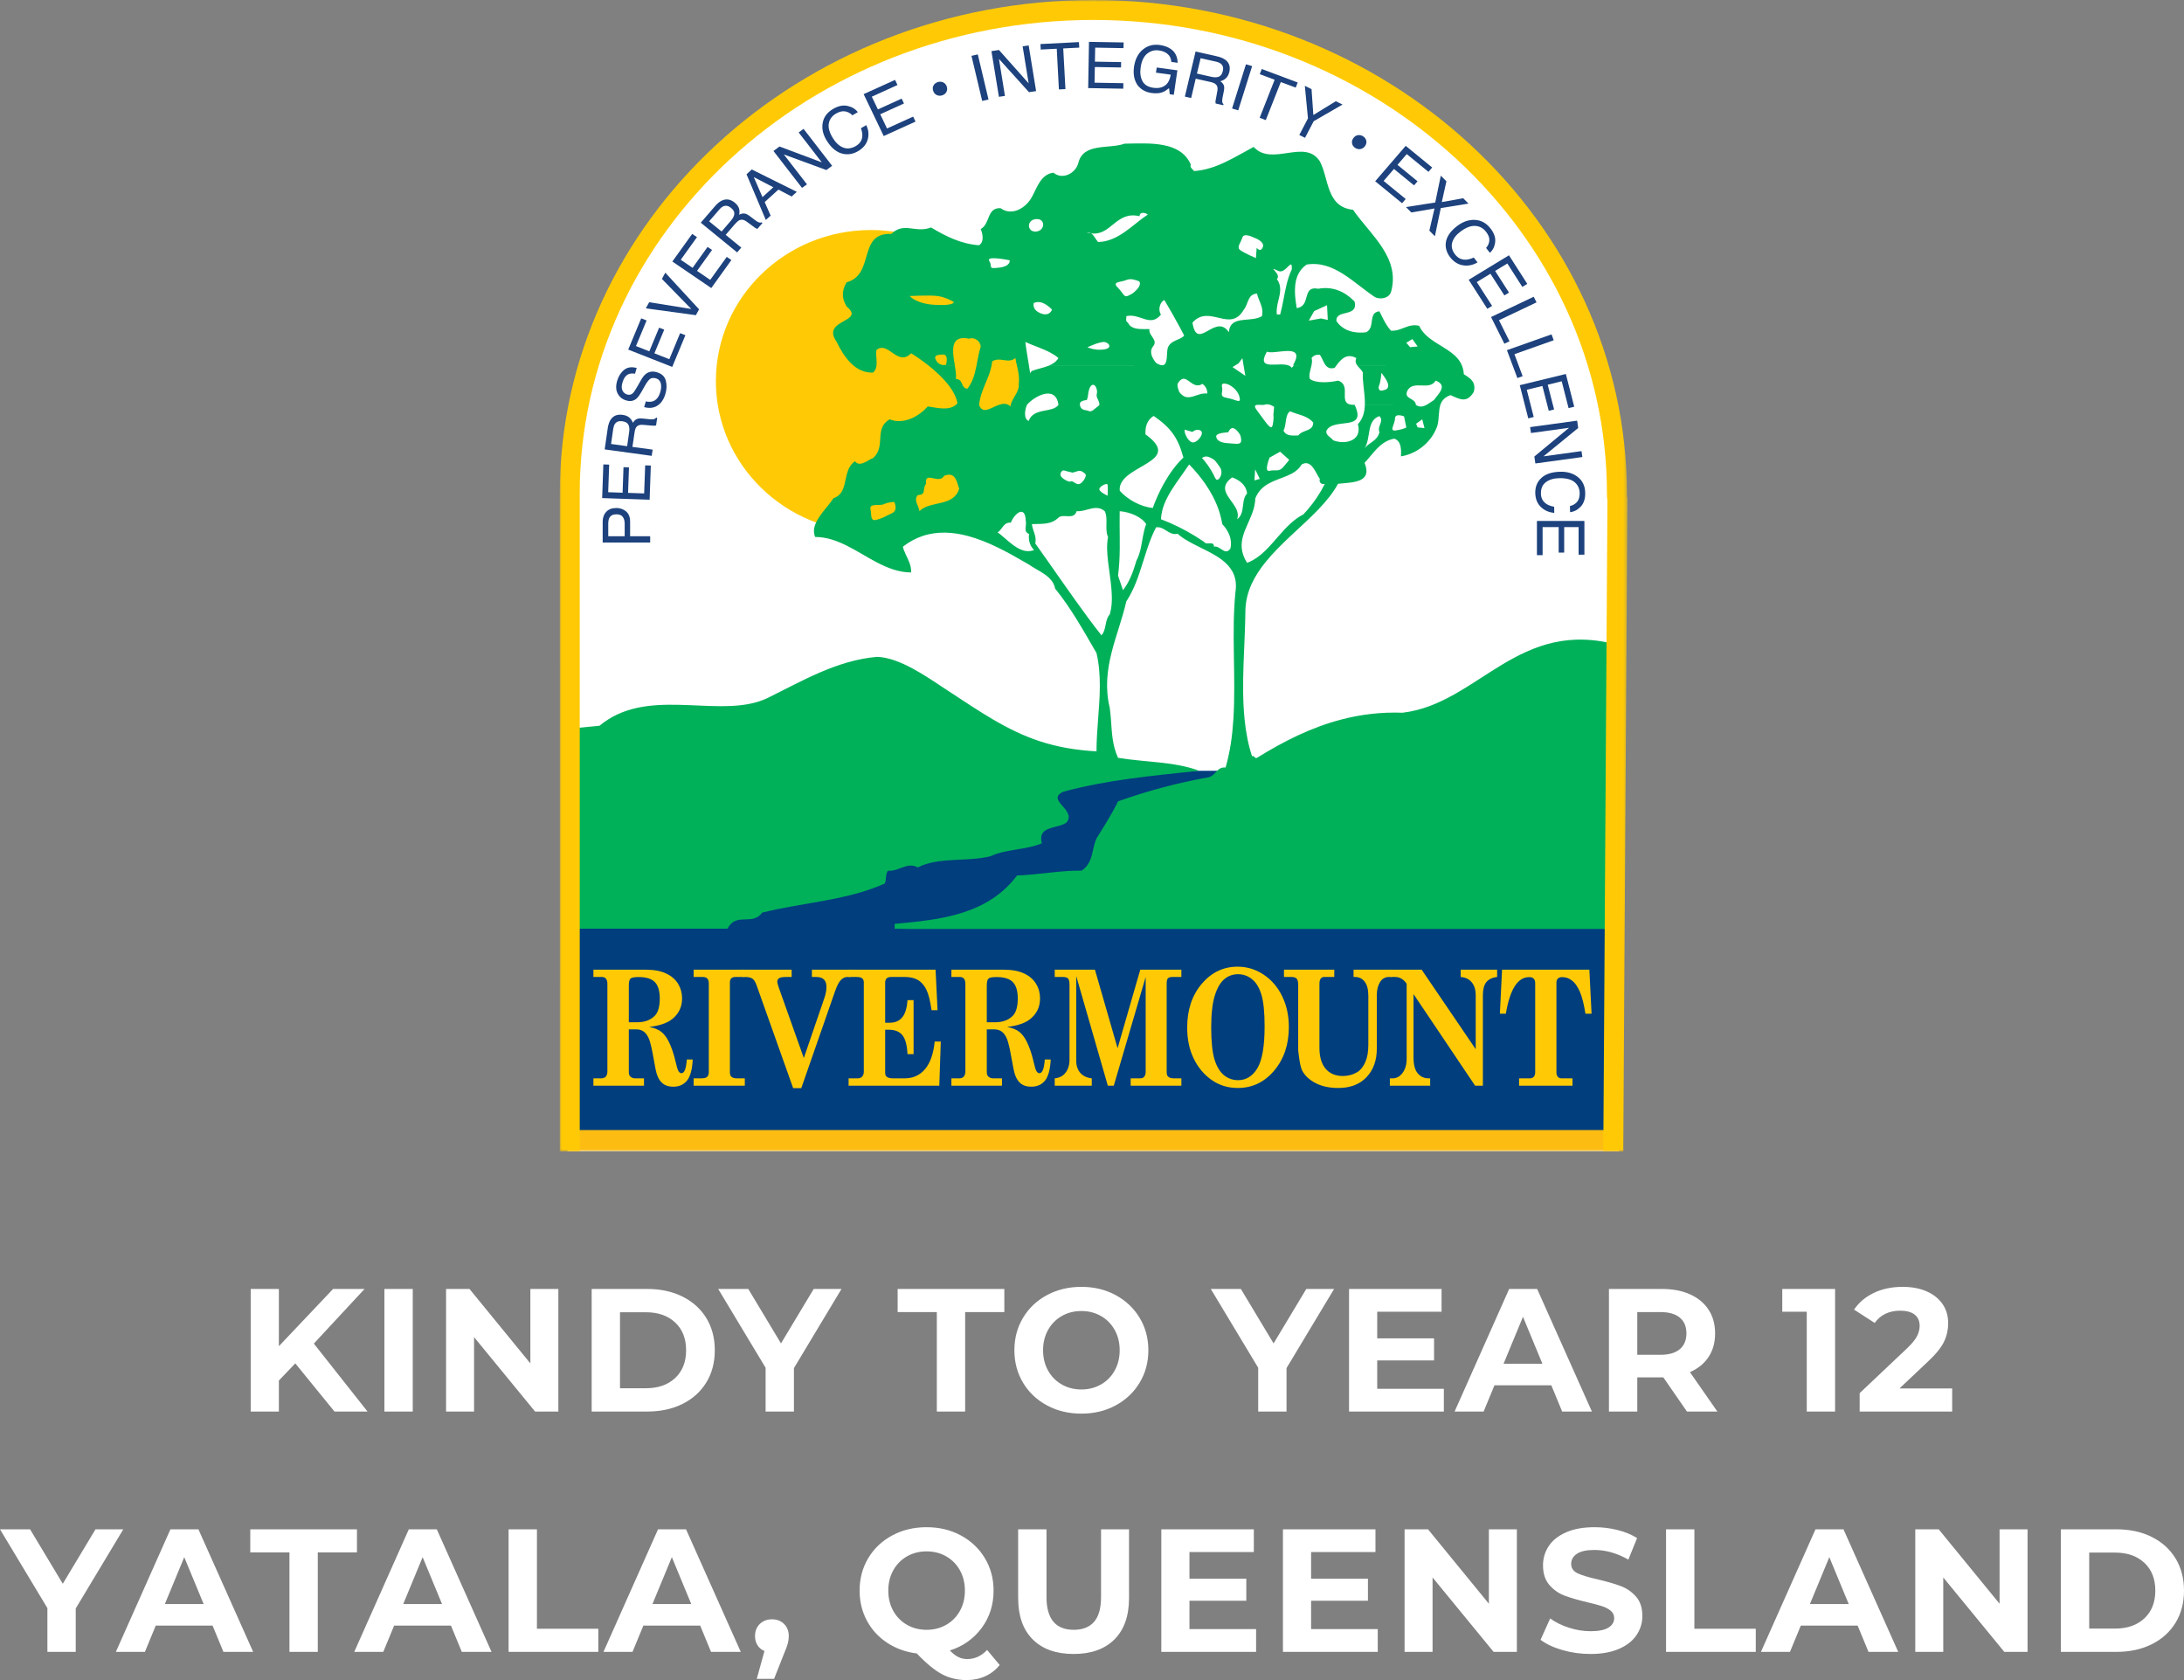
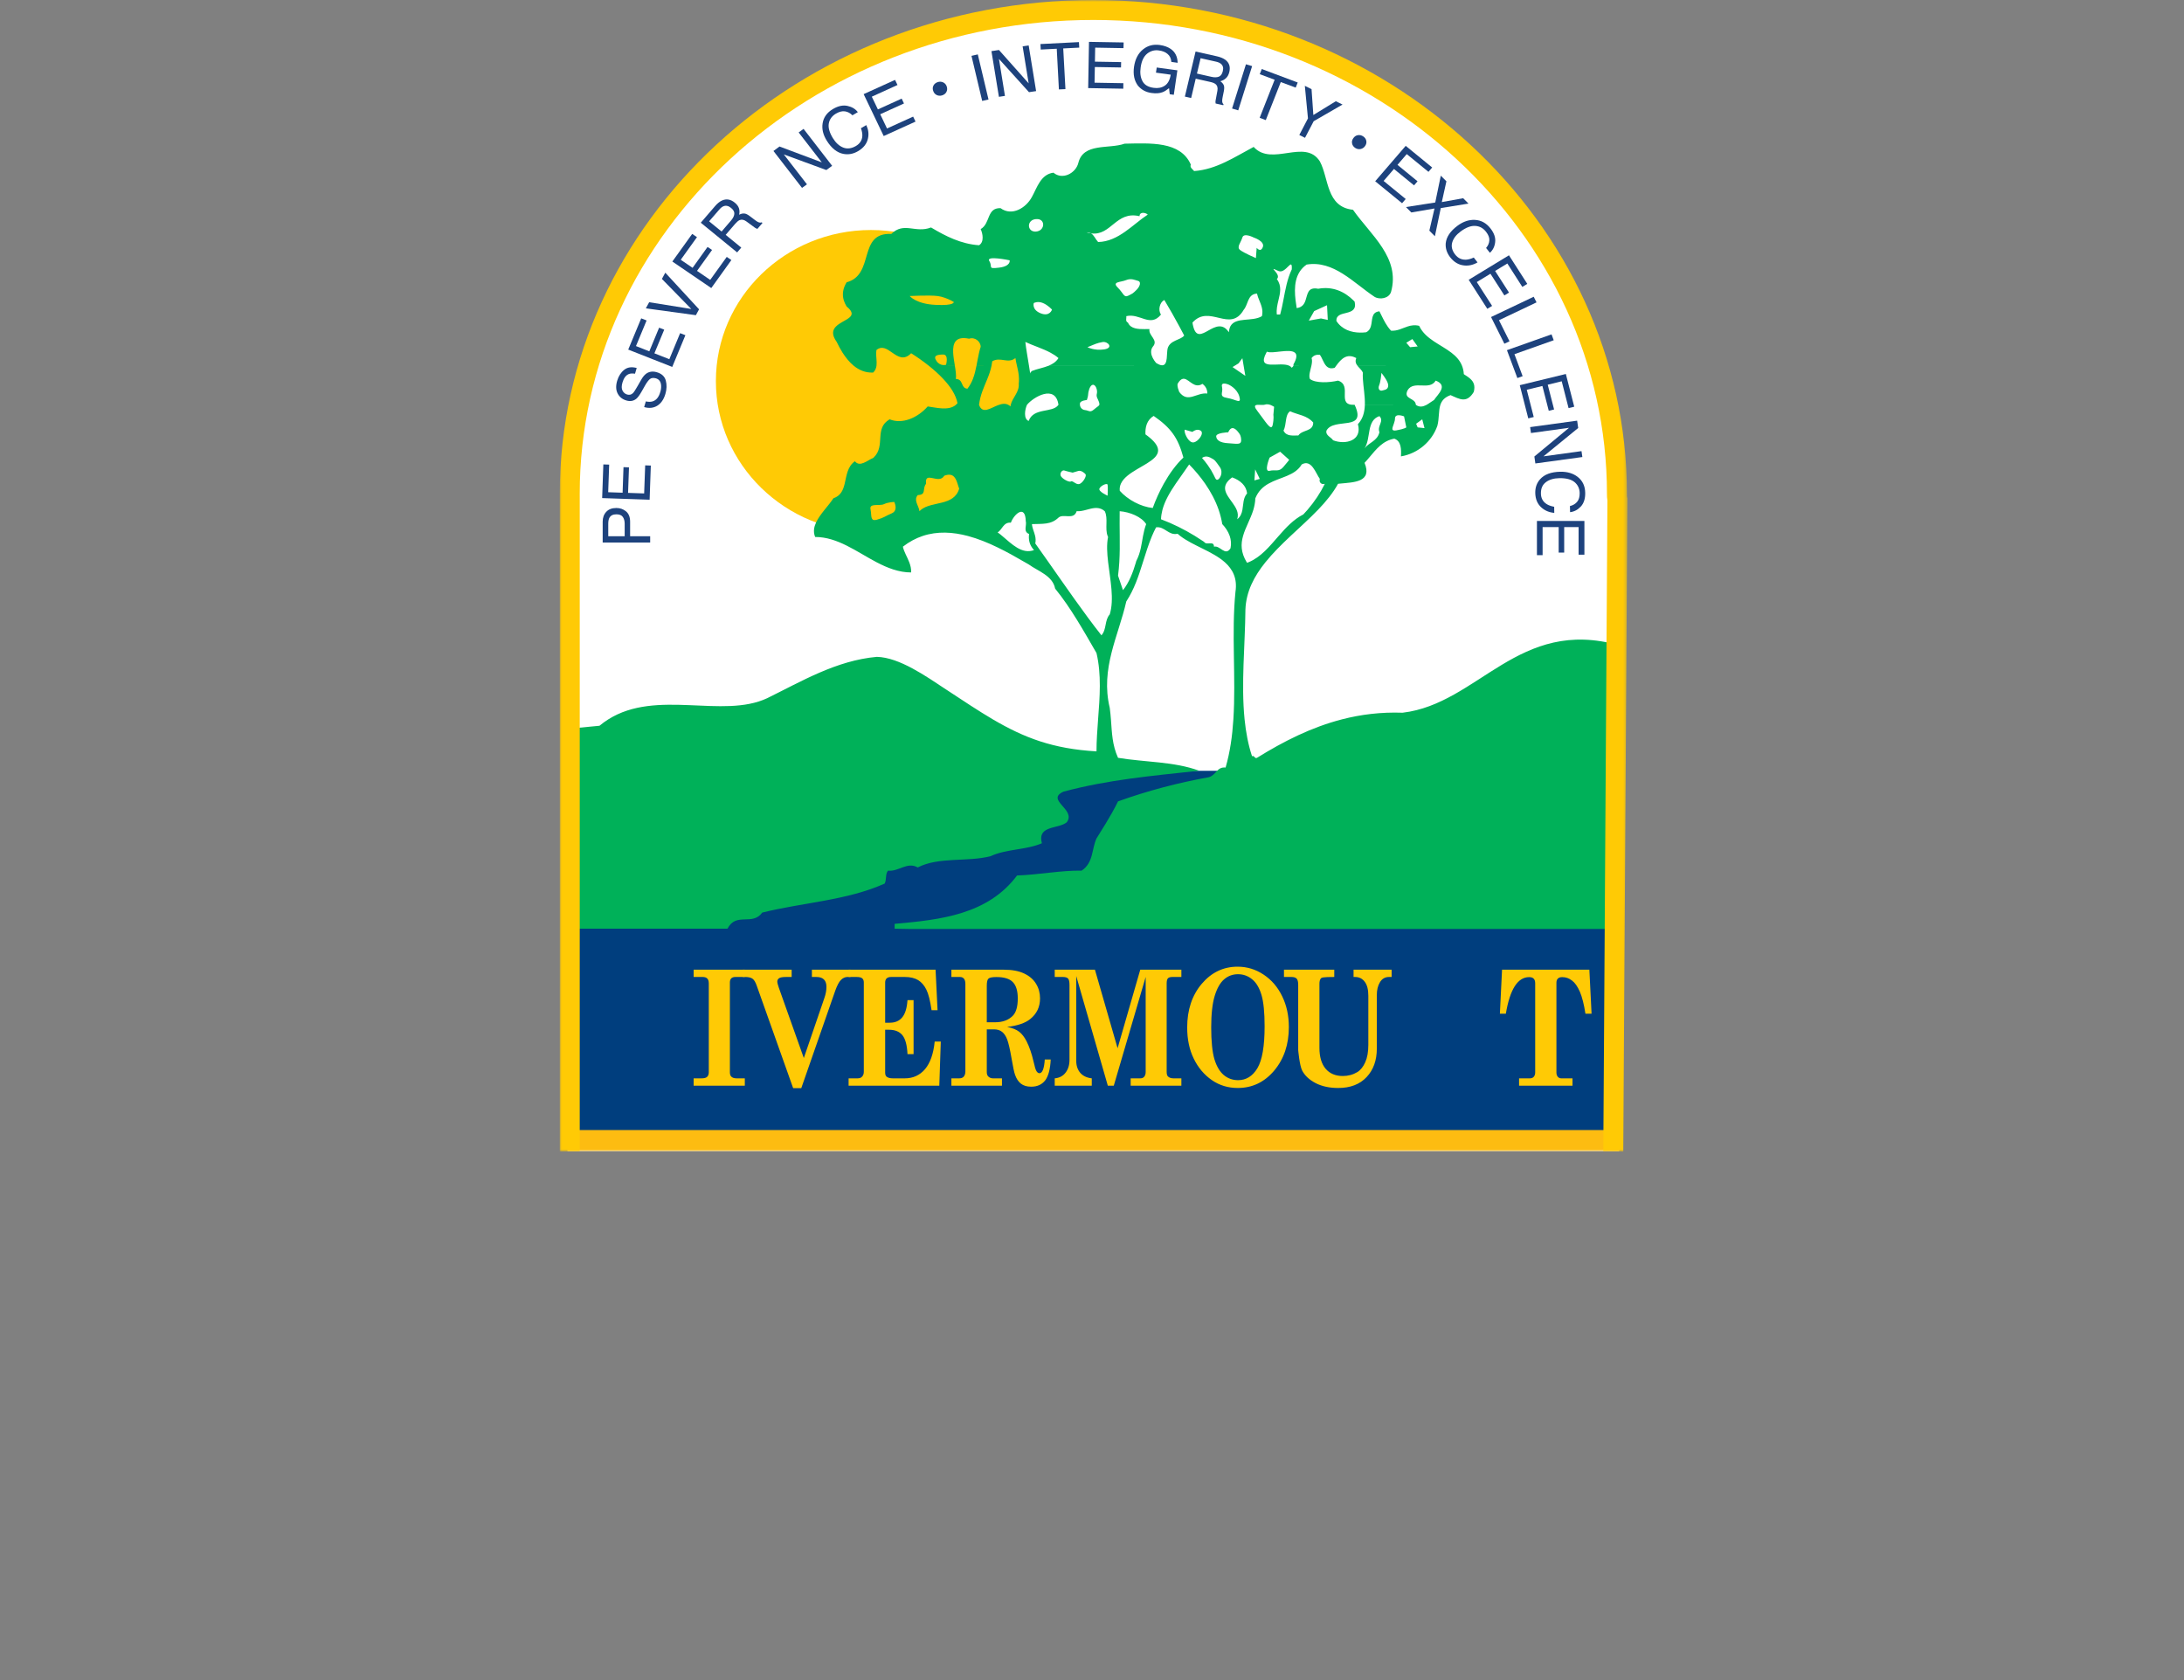
<svg xmlns="http://www.w3.org/2000/svg" xmlns:xlink="http://www.w3.org/1999/xlink" width="611px" height="470px" viewBox="0 0 611 470" version="1.1">
  <rect x="0" y="0" width="611" height="470" fill="#808080" stroke="none" />
  <title>Group</title>
  <defs>
    <polygon id="path-1" points="0 322.13 298.687 322.13 298.687 -1.53477231e-14 0 -1.53477231e-14" />
  </defs>
  <g id="Page-1" stroke="none" stroke-width="1" fill="none" fill-rule="evenodd">
    <g id="Artboard" transform="translate(-104, -55)">
      <g id="Group" transform="translate(104, 55)">
-         <path d="M78.017,394.878 L78.017,386.207 L82.616,381.407 L93.576,394.878 L102.823,394.878 L87.802,375.871 L101.991,360.588 L93.184,360.588 L78.017,376.606 L78.017,360.588 L70.139,360.588 L70.139,394.878 L78.017,394.878 Z M115.472,394.878 L115.472,360.588 L107.545,360.588 L107.545,394.878 L115.472,394.878 Z M132.622,394.878 L132.622,374.059 L149.697,394.878 L156.205,394.878 L156.205,360.588 L148.376,360.588 L148.376,381.407 L131.349,360.588 L124.793,360.588 L124.793,394.878 L132.622,394.878 Z M181.085,394.878 C184.804,394.878 188.09,394.168 190.945,392.747 C193.799,391.326 196.017,389.326 197.599,386.746 C199.181,384.166 199.972,381.162 199.972,377.733 C199.972,374.304 199.181,371.299 197.599,368.719 C196.017,366.14 193.799,364.139 190.945,362.719 C188.09,361.298 184.804,360.588 181.085,360.588 L181.085,360.588 L165.526,360.588 L165.526,394.878 L181.085,394.878 Z M180.694,388.363 L173.453,388.363 L173.453,367.103 L180.694,367.103 C184.119,367.103 186.851,368.058 188.89,369.969 C190.928,371.879 191.948,374.467 191.948,377.733 C191.948,380.999 190.928,383.587 188.89,385.497 C186.851,387.408 184.119,388.363 180.694,388.363 L180.694,388.363 Z M222.112,394.878 L222.112,382.729 L235.421,360.588 L227.641,360.588 L218.492,375.822 L209.342,360.588 L200.926,360.588 L214.186,382.631 L214.186,394.878 L222.112,394.878 Z M270.014,394.878 L270.014,367.054 L280.974,367.054 L280.974,360.588 L251.128,360.588 L251.128,367.054 L262.088,367.054 L262.088,394.878 L270.014,394.878 Z M302.527,395.466 C306.083,395.466 309.279,394.698 312.117,393.163 C314.955,391.628 317.19,389.514 318.82,386.82 C320.451,384.126 321.267,381.097 321.267,377.733 C321.267,374.369 320.451,371.34 318.82,368.646 C317.19,365.952 314.955,363.837 312.117,362.302 C309.279,360.767 306.083,360 302.527,360 C298.972,360 295.767,360.767 292.913,362.302 C290.059,363.837 287.824,365.952 286.21,368.646 C284.595,371.34 283.788,374.369 283.788,377.733 C283.788,381.097 284.595,384.126 286.21,386.82 C287.824,389.514 290.059,391.628 292.913,393.163 C295.767,394.698 298.972,395.466 302.527,395.466 Z M302.527,388.706 C300.505,388.706 298.678,388.24 297.047,387.31 C295.416,386.379 294.136,385.081 293.207,383.415 C292.277,381.75 291.812,379.856 291.812,377.733 C291.812,375.61 292.277,373.716 293.207,372.051 C294.136,370.385 295.416,369.087 297.047,368.156 C298.678,367.225 300.505,366.76 302.527,366.76 C304.55,366.76 306.376,367.225 308.007,368.156 C309.638,369.087 310.919,370.385 311.848,372.051 C312.778,373.716 313.243,375.61 313.243,377.733 C313.243,379.856 312.778,381.75 311.848,383.415 C310.919,385.081 309.638,386.379 308.007,387.31 C306.376,388.24 304.55,388.706 302.527,388.706 Z M359.921,394.878 L359.921,382.729 L373.23,360.588 L365.45,360.588 L356.301,375.822 L347.151,360.588 L338.735,360.588 L351.995,382.631 L351.995,394.878 L359.921,394.878 Z M403.933,394.878 L403.933,388.51 L385.291,388.51 L385.291,380.574 L401.193,380.574 L401.193,374.402 L385.291,374.402 L385.291,366.956 L403.297,366.956 L403.297,360.588 L377.414,360.588 L377.414,394.878 L403.933,394.878 Z M415.064,394.878 L418.098,387.53 L434,387.53 L437.033,394.878 L445.351,394.878 L430.036,360.588 L422.208,360.588 L406.942,394.878 L415.064,394.878 Z M431.504,381.505 L420.642,381.505 L426.073,368.377 L431.504,381.505 Z M458.048,394.878 L458.048,385.326 L465.339,385.326 L471.944,394.878 L480.457,394.878 L472.776,383.856 C475.026,382.876 476.763,381.464 477.987,379.619 C479.21,377.774 479.821,375.577 479.821,373.03 C479.821,370.483 479.218,368.279 478.011,366.417 C476.804,364.556 475.083,363.119 472.849,362.106 C470.615,361.094 467.981,360.588 464.947,360.588 L464.947,360.588 L450.122,360.588 L450.122,394.878 L458.048,394.878 Z M464.507,379.006 L458.048,379.006 L458.048,367.054 L464.507,367.054 C466.888,367.054 468.698,367.568 469.938,368.597 C471.177,369.626 471.797,371.103 471.797,373.03 C471.797,374.924 471.177,376.394 469.938,377.439 C468.698,378.484 466.888,379.006 464.507,379.006 L464.507,379.006 Z M513.387,394.878 L513.387,360.588 L498.611,360.588 L498.611,366.956 L505.461,366.956 L505.461,394.878 L513.387,394.878 Z M546.145,394.878 L546.145,388.412 L531.418,388.412 L539.295,380.966 C541.546,378.876 543.063,377.014 543.845,375.382 C544.628,373.749 545.02,372.002 545.02,370.14 C545.02,368.083 544.49,366.295 543.43,364.776 C542.369,363.258 540.885,362.082 538.977,361.249 C537.069,360.416 534.843,360 532.298,360 C529.265,360 526.574,360.563 524.225,361.69 C521.877,362.817 520.034,364.376 518.696,366.368 L518.696,366.368 L524.47,370.091 C525.285,368.948 526.297,368.091 527.503,367.519 C528.71,366.948 530.064,366.662 531.564,366.662 C533.359,366.662 534.72,367.029 535.65,367.764 C536.58,368.499 537.044,369.552 537.044,370.924 C537.044,371.871 536.8,372.826 536.311,373.79 C535.821,374.753 534.875,375.904 533.473,377.243 L533.473,377.243 L520.262,389.734 L520.262,394.878 L546.145,394.878 Z M21.186,462.113 L21.186,449.965 L34.494,427.823 L26.715,427.823 L17.565,443.058 L8.416,427.823 L0,427.823 L13.26,449.867 L13.26,462.113 L21.186,462.113 Z M40.538,462.113 L43.571,454.765 L59.473,454.765 L62.506,462.113 L70.824,462.113 L55.51,427.823 L47.681,427.823 L32.415,462.113 L40.538,462.113 Z M56.977,448.74 L46.115,448.74 L51.546,435.612 L56.977,448.74 Z M88.904,462.113 L88.904,434.289 L99.864,434.289 L99.864,427.823 L70.017,427.823 L70.017,434.289 L80.977,434.289 L80.977,462.113 L88.904,462.113 Z M107.228,462.113 L110.261,454.765 L126.163,454.765 L129.197,462.113 L137.514,462.113 L122.2,427.823 L114.371,427.823 L99.106,462.113 L107.228,462.113 Z M123.668,448.74 L112.806,448.74 L118.237,435.612 L123.668,448.74 Z M167.386,462.113 L167.386,455.647 L150.212,455.647 L150.212,427.823 L142.285,427.823 L142.285,462.113 L167.386,462.113 Z M176.952,462.113 L179.985,454.765 L195.887,454.765 L198.92,462.113 L207.238,462.113 L191.924,427.823 L184.095,427.823 L168.829,462.113 L176.952,462.113 Z M193.391,448.74 L182.529,448.74 L187.96,435.612 L193.391,448.74 Z M216.559,469.657 L219.348,462.603 C219.903,461.297 220.262,460.317 220.425,459.664 C220.588,459.011 220.669,458.358 220.669,457.705 C220.669,456.3 220.229,455.165 219.348,454.3 C218.468,453.435 217.342,453.002 215.972,453.002 C214.602,453.002 213.469,453.435 212.572,454.3 C211.675,455.165 211.226,456.3 211.226,457.705 C211.226,458.684 211.463,459.542 211.936,460.276 C212.409,461.011 213.053,461.542 213.868,461.868 L213.868,461.868 L211.716,469.657 L216.559,469.657 Z M270.43,470 C272.322,470 274.059,469.641 275.641,468.922 C277.223,468.204 278.569,467.159 279.678,465.787 L279.678,465.787 L276.155,461.574 C274.557,463.273 272.697,464.122 270.577,464.122 C269.696,464.122 268.873,463.934 268.106,463.558 C267.34,463.183 266.549,462.57 265.733,461.721 C269.419,460.546 272.379,458.456 274.614,455.451 C276.848,452.447 277.965,448.952 277.965,444.968 C277.965,441.605 277.15,438.576 275.519,435.881 C273.888,433.187 271.654,431.073 268.816,429.538 C265.978,428.003 262.781,427.235 259.226,427.235 C255.67,427.235 252.466,428.003 249.611,429.538 C246.757,431.073 244.523,433.187 242.908,435.881 C241.294,438.576 240.486,441.605 240.486,444.968 C240.486,448.038 241.163,450.838 242.517,453.369 C243.871,455.9 245.762,457.966 248.193,459.566 C250.623,461.166 253.387,462.162 256.486,462.554 C259.128,465.33 261.477,467.265 263.532,468.359 C265.587,469.453 267.886,470 270.43,470 Z M259.226,455.941 C257.203,455.941 255.377,455.476 253.746,454.545 C252.115,453.614 250.835,452.316 249.905,450.651 C248.975,448.985 248.511,447.091 248.511,444.968 C248.511,442.846 248.975,440.951 249.905,439.286 C250.835,437.62 252.115,436.322 253.746,435.392 C255.377,434.461 257.203,433.995 259.226,433.995 C261.248,433.995 263.075,434.461 264.706,435.392 C266.337,436.322 267.617,437.62 268.547,439.286 C269.476,440.951 269.941,442.846 269.941,444.968 C269.941,447.091 269.476,448.985 268.547,450.651 C267.617,452.316 266.337,453.614 264.706,454.545 C263.075,455.476 261.248,455.941 259.226,455.941 Z M300.351,462.701 C305.243,462.701 309.052,461.346 311.775,458.635 C314.499,455.925 315.861,452.055 315.861,447.026 L315.861,447.026 L315.861,427.823 L308.032,427.823 L308.032,446.732 C308.032,449.899 307.38,452.226 306.075,453.712 C304.77,455.198 302.878,455.941 300.399,455.941 C295.311,455.941 292.767,452.871 292.767,446.732 L292.767,446.732 L292.767,427.823 L284.84,427.823 L284.84,447.026 C284.84,452.055 286.202,455.925 288.926,458.635 C291.649,461.346 295.458,462.701 300.351,462.701 Z M351.408,462.113 L351.408,455.745 L332.766,455.745 L332.766,447.809 L348.668,447.809 L348.668,441.637 L332.766,441.637 L332.766,434.191 L350.772,434.191 L350.772,427.823 L324.889,427.823 L324.889,462.113 L351.408,462.113 Z M385.438,462.113 L385.438,455.745 L366.796,455.745 L366.796,447.809 L382.698,447.809 L382.698,441.637 L366.796,441.637 L366.796,434.191 L384.802,434.191 L384.802,427.823 L358.919,427.823 L358.919,462.113 L385.438,462.113 Z M400.777,462.113 L400.777,441.294 L417.853,462.113 L424.361,462.113 L424.361,427.823 L416.532,427.823 L416.532,448.642 L399.505,427.823 L392.949,427.823 L392.949,462.113 L400.777,462.113 Z M444.936,462.701 C448.067,462.701 450.725,462.228 452.911,461.281 C455.096,460.333 456.735,459.052 457.828,457.435 C458.921,455.819 459.467,454.031 459.467,452.071 C459.467,449.785 458.872,447.973 457.681,446.634 C456.491,445.295 455.064,444.315 453.4,443.695 C451.737,443.074 449.6,442.454 446.99,441.833 C444.479,441.278 442.611,440.715 441.388,440.143 C440.165,439.572 439.553,438.698 439.553,437.522 C439.553,436.347 440.083,435.4 441.144,434.681 C442.204,433.963 443.843,433.604 446.061,433.604 C449.225,433.604 452.389,434.502 455.553,436.298 L455.553,436.298 L457.999,430.273 C456.434,429.293 454.607,428.542 452.519,428.019 C450.432,427.497 448.295,427.235 446.11,427.235 C442.978,427.235 440.328,427.709 438.159,428.656 C435.99,429.603 434.367,430.885 433.291,432.501 C432.214,434.118 431.676,435.922 431.676,437.914 C431.676,440.2 432.271,442.029 433.462,443.401 C434.652,444.772 436.079,445.768 437.743,446.389 C439.407,447.009 441.543,447.63 444.153,448.25 C445.849,448.642 447.194,449.001 448.189,449.328 C449.184,449.655 450,450.087 450.636,450.626 C451.272,451.165 451.59,451.843 451.59,452.659 C451.59,453.769 451.052,454.659 449.975,455.329 C448.899,455.998 447.235,456.333 444.984,456.333 C442.962,456.333 440.94,456.006 438.917,455.353 C436.895,454.7 435.15,453.835 433.682,452.757 L433.682,452.757 L430.991,458.733 C432.524,459.909 434.555,460.864 437.083,461.599 C439.61,462.334 442.228,462.701 444.936,462.701 Z M491.198,462.113 L491.198,455.647 L474.024,455.647 L474.024,427.823 L466.097,427.823 L466.097,462.113 L491.198,462.113 Z M500.764,462.113 L503.797,454.765 L519.699,454.765 L522.732,462.113 L531.05,462.113 L515.736,427.823 L507.907,427.823 L492.642,462.113 L500.764,462.113 Z M517.204,448.74 L506.341,448.74 L511.772,435.612 L517.204,448.74 Z M543.65,462.113 L543.65,441.294 L560.726,462.113 L567.233,462.113 L567.233,427.823 L559.405,427.823 L559.405,448.642 L542.378,427.823 L535.821,427.823 L535.821,462.113 L543.65,462.113 Z M592.114,462.113 C595.832,462.113 599.119,461.403 601.973,459.982 C604.827,458.562 607.045,456.562 608.627,453.982 C610.209,451.402 611,448.397 611,444.968 C611,441.539 610.209,438.535 608.627,435.955 C607.045,433.375 604.827,431.375 601.973,429.954 C599.119,428.534 595.832,427.823 592.114,427.823 L592.114,427.823 L576.554,427.823 L576.554,462.113 L592.114,462.113 Z M591.722,455.598 L584.481,455.598 L584.481,434.338 L591.722,434.338 C595.147,434.338 597.879,435.294 599.918,437.204 C601.956,439.114 602.976,441.703 602.976,444.968 C602.976,448.234 601.956,450.822 599.918,452.733 C597.879,454.643 595.147,455.598 591.722,455.598 L591.722,455.598 Z" id="KINDYTOYEAR12YATALA,QUEENSLAND" fill="#FFFFFF" fill-rule="nonzero" />
        <g id="Page-1" transform="translate(156.6, 0)">
          <path d="M295.724,139.09 C295.739,139.316 295.774,139.538 295.822,139.762 L295.828,225.237 L296.348,225.237 L296.348,322.028 L2.192,322.028 L2.192,225.237 L2.851,225.237 L2.853,139.718 L2.842,138.342 C2.842,63.481 68.375,2.742 149.283,2.742 C230.187,2.742 295.702,63.487 295.702,138.351 L295.724,139.09" id="Fill-1" fill="#FFFFFF" />
          <mask id="mask-2" fill="white">
            <use xlink:href="#path-1" />
          </mask>
          <g id="Clip-4" />
          <polygon id="Fill-3" fill="#FDBC11" mask="url(#mask-2)" points="2.197 322.028 296.354 322.028 296.354 225.232 2.197 225.232" />
          <path d="M43.676,106.615 C43.676,83.265 63.1,64.345 87.069,64.345 C111.04,64.345 130.475,83.265 130.475,106.615 C130.475,129.962 111.04,148.896 87.069,148.896 C63.1,148.896 43.676,129.962 43.676,106.615" id="Fill-5" fill="#FFCA05" mask="url(#mask-2)" />
          <polygon id="Fill-6" fill="#003E7E" mask="url(#mask-2)" points="2.197 316.13 296.354 316.13 296.354 215.63 2.197 215.63" />
-           <path d="M9.411,271.269 L23.99,271.269 C26.36,271.269 28.287,271.628 29.769,272.341 C31.272,273.05 32.388,274.016 33.119,275.242 C33.844,276.445 34.216,277.808 34.222,279.295 C34.222,281.69 33.296,283.612 31.455,285.088 C30.056,286.217 27.902,286.941 25.004,287.287 C26.457,287.563 27.571,288.009 28.357,288.62 C29.149,289.226 29.843,290.124 30.456,291.32 C31.246,292.897 31.897,294.795 32.399,297.004 C32.717,298.427 32.993,299.314 33.232,299.677 C33.474,300.044 33.748,300.231 34.048,300.231 C34.875,300.231 35.373,298.944 35.534,296.389 L37.194,296.389 C37.075,299.112 36.55,301.064 35.632,302.249 C34.708,303.421 33.417,304.004 31.742,304.004 C30.543,304.004 29.577,303.719 28.853,303.145 C28.131,302.576 27.578,301.745 27.208,300.645 C26.973,300.012 26.668,298.538 26.27,296.22 C25.8,293.488 25.374,291.666 25.004,290.733 C24.63,289.796 24.149,289.098 23.564,288.639 C22.968,288.185 22.239,287.963 21.371,287.963 L19.317,287.963 L19.317,299.925 C19.317,300.453 19.452,300.856 19.702,301.127 C20.089,301.495 20.531,301.667 21.036,301.667 L23.564,301.667 L23.564,303.719 L9.411,303.719 L9.411,301.667 L11.602,301.667 C12.166,301.667 12.596,301.506 12.892,301.162 C13.186,300.814 13.325,300.342 13.325,299.725 L13.325,275.262 C13.325,274.59 13.186,274.094 12.927,273.79 C12.653,273.47 12.29,273.307 11.791,273.307 L9.411,273.307 L9.411,271.269 Z M19.317,285.98 L21.673,285.98 C23.762,285.98 25.411,285.367 26.616,284.129 C27.524,283.177 27.98,281.572 27.98,279.317 C27.98,277.245 27.524,275.725 26.64,274.783 C25.744,273.82 24.201,273.326 21.995,273.326 C20.809,273.326 20.068,273.485 19.756,273.79 C19.465,274.079 19.317,274.753 19.317,275.79 L19.317,285.98 L19.317,285.98 Z" id="Fill-7" fill="#FFCA05" mask="url(#mask-2)" />
          <path d="M37.453,271.269 L51.771,271.269 L51.771,273.307 L49.181,273.307 C48.625,273.307 48.231,273.433 47.976,273.7 C47.728,273.955 47.593,274.327 47.593,274.829 L47.593,299.947 C47.593,300.525 47.728,300.943 48,301.193 C48.337,301.514 48.827,301.667 49.464,301.667 L51.771,301.667 L51.771,303.719 L37.453,303.719 L37.453,301.667 L39.648,301.667 C40.403,301.667 40.931,301.534 41.232,301.243 C41.547,300.943 41.693,300.516 41.693,299.947 L41.693,275.105 C41.693,274.488 41.554,274.044 41.269,273.75 C40.999,273.453 40.546,273.307 39.948,273.307 L37.453,273.307 L37.453,271.269" id="Fill-8" fill="#FFCA05" mask="url(#mask-2)" />
          <path d="M51.203,271.269 L64.875,271.269 L64.875,273.307 L63.389,273.307 C62.375,273.307 61.686,273.416 61.353,273.659 C61.024,273.905 60.859,274.203 60.859,274.583 C60.859,274.933 61.005,275.507 61.294,276.334 L68.278,295.987 L74.024,279.213 C74.42,278.086 74.609,277.043 74.609,276.071 C74.609,275.166 74.376,274.485 73.913,274.016 C73.438,273.54 72.744,273.307 71.792,273.307 L70.538,273.307 L70.538,271.269 L81.334,271.269 L81.334,273.307 L80.516,273.307 C79.831,273.307 79.202,273.587 78.656,274.148 C78.105,274.703 77.594,275.697 77.081,277.114 L67.566,304.415 L65.297,304.415 L55.102,275.74 C54.763,274.757 54.371,274.109 53.923,273.79 C53.479,273.47 52.785,273.307 51.795,273.307 L51.203,273.307 L51.203,271.269" id="Fill-9" fill="#FFCA05" mask="url(#mask-2)" />
          <path d="M80.807,271.269 L105.138,271.269 L105.692,282.609 L104.015,282.609 C103.632,279.93 103.14,278.008 102.555,276.84 C101.968,275.655 101.21,274.775 100.26,274.185 C99.298,273.609 98.064,273.307 96.531,273.307 L92.712,273.307 C92.118,273.307 91.694,273.453 91.422,273.731 C91.17,273.992 91.035,274.359 91.035,274.842 L91.035,286.104 L92.329,286.104 C93.837,286.104 94.988,285.608 95.808,284.608 C96.637,283.612 97.131,282.009 97.281,279.796 L98.983,279.796 L98.983,294.893 L97.281,294.893 C97.164,292.401 96.696,290.635 95.874,289.611 C95.038,288.585 93.778,288.074 92.118,288.074 L91.035,288.074 L91.035,300.071 C91.035,300.605 91.17,300.975 91.422,301.193 C91.838,301.514 92.41,301.667 93.165,301.667 L96.531,301.667 C98.835,301.667 100.712,300.814 102.17,299.112 C103.632,297.396 104.544,294.817 104.892,291.373 L106.6,291.373 L106.182,303.719 L80.807,303.719 L80.807,301.667 L83.32,301.667 C83.894,301.667 84.321,301.506 84.602,301.162 C84.91,300.842 85.061,300.381 85.061,299.807 L85.061,274.842 C85.061,274.316 84.91,273.931 84.602,273.679 C84.321,273.433 83.79,273.307 83.022,273.307 L80.807,273.307 L80.807,271.269" id="Fill-10" fill="#FFCA05" mask="url(#mask-2)" />
          <path d="M109.563,271.269 L124.147,271.269 C126.516,271.269 128.442,271.628 129.928,272.341 C131.42,273.05 132.543,274.016 133.263,275.242 C133.998,276.445 134.364,277.808 134.364,279.295 C134.364,281.69 133.448,283.612 131.603,285.088 C130.208,286.217 128.056,286.941 125.148,287.287 C126.605,287.563 127.728,288.009 128.511,288.62 C129.305,289.226 129.997,290.124 130.606,291.32 C131.4,292.897 132.044,294.795 132.556,297.004 C132.865,298.427 133.137,299.314 133.382,299.677 C133.628,300.044 133.894,300.231 134.194,300.231 C135.014,300.231 135.521,298.944 135.689,296.389 L137.349,296.389 C137.223,299.112 136.696,301.064 135.793,302.249 C134.868,303.421 133.565,304.004 131.89,304.004 C130.691,304.004 129.732,303.719 129.003,303.145 C128.287,302.576 127.741,301.745 127.362,300.645 C127.132,300.012 126.816,298.538 126.416,296.22 C125.948,293.488 125.52,291.666 125.148,290.733 C124.784,289.796 124.308,289.098 123.712,288.639 C123.124,288.185 122.393,287.963 121.519,287.963 L119.465,287.963 L119.465,299.925 C119.465,300.453 119.598,300.856 119.859,301.127 C120.244,301.495 120.677,301.667 121.181,301.667 L123.712,301.667 L123.712,303.719 L109.563,303.719 L109.563,301.667 L111.757,301.667 C112.324,301.667 112.751,301.506 113.04,301.162 C113.321,300.814 113.475,300.342 113.475,299.725 L113.475,275.262 C113.475,274.59 113.34,274.094 113.081,273.79 C112.816,273.47 112.435,273.307 111.946,273.307 L109.563,273.307 L109.563,271.269 Z M119.465,285.98 L121.819,285.98 C123.916,285.98 125.563,285.367 126.775,284.129 C127.678,283.177 128.135,281.572 128.135,279.317 C128.135,277.245 127.693,275.725 126.788,274.783 C125.898,273.82 124.349,273.326 122.15,273.326 C120.964,273.326 120.215,273.485 119.913,273.79 C119.613,274.079 119.465,274.753 119.465,275.79 L119.465,285.98 L119.465,285.98 Z" id="Fill-11" fill="#FFCA05" mask="url(#mask-2)" />
          <path d="M138.47,271.269 L149.719,271.269 L156.058,293.247 L162.403,271.269 L173.903,271.269 L173.903,273.307 L171.414,273.307 C170.79,273.307 170.37,273.433 170.124,273.7 C169.909,273.959 169.789,274.422 169.789,275.059 L169.789,299.86 C169.789,300.484 169.915,300.919 170.159,301.149 C170.537,301.506 171.057,301.667 171.695,301.667 L173.903,301.667 L173.903,303.719 L159.718,303.719 L159.718,301.667 L162.403,301.667 C162.886,301.667 163.264,301.514 163.523,301.193 C163.782,300.877 163.917,300.427 163.917,299.86 L163.917,273.307 L154.995,303.719 L153.326,303.719 L144.49,273.05 L144.49,296.77 C144.49,298.131 144.869,299.242 145.611,300.127 C146.349,300.977 147.425,301.506 148.835,301.667 L148.835,303.719 L138.47,303.719 L138.47,301.667 C139.774,301.549 140.79,301.014 141.506,300.071 C142.232,299.131 142.604,297.953 142.604,296.504 L142.604,275.523 C142.604,274.631 142.471,274.044 142.206,273.75 C141.947,273.453 141.436,273.307 140.679,273.307 L138.47,273.307 L138.47,271.269" id="Fill-12" fill="#FFCA05" mask="url(#mask-2)" />
          <path d="M189.633,270.43 C192.268,270.43 194.7,271.174 196.915,272.651 C199.137,274.127 200.875,276.147 202.106,278.709 C203.349,281.253 203.973,284.13 203.973,287.328 C203.973,292.195 202.598,296.253 199.865,299.506 C197.124,302.752 193.726,304.363 189.677,304.363 C186.977,304.363 184.566,303.639 182.417,302.156 C180.293,300.68 178.611,298.699 177.384,296.194 C176.144,293.671 175.529,290.76 175.529,287.441 C175.529,282.514 176.886,278.441 179.586,275.243 C182.304,272.04 185.654,270.43 189.633,270.43 M189.753,272.537 C188.239,272.537 186.944,273.029 185.843,273.986 C184.749,274.932 183.874,276.486 183.222,278.611 C182.578,280.751 182.247,283.686 182.247,287.394 C182.247,291.301 182.549,294.256 183.139,296.283 C183.742,298.286 184.623,299.773 185.758,300.741 C186.914,301.7 188.239,302.178 189.768,302.178 C192.031,302.178 193.824,301.065 195.177,298.823 C196.517,296.57 197.189,292.665 197.189,287.107 C197.189,283.227 196.9,280.296 196.319,278.352 C195.745,276.397 194.883,274.932 193.734,273.986 C192.59,273.029 191.261,272.537 189.753,272.537" id="Fill-13" fill="#FFCA05" mask="url(#mask-2)" />
-           <path d="M202.605,271.269 L216.678,271.269 L216.678,273.307 L213.81,273.307 C213.412,273.307 213.103,273.47 212.879,273.79 C212.64,274.094 212.529,274.57 212.529,275.21 L212.529,293.169 C212.529,295.691 213.118,297.637 214.267,298.996 C215.422,300.342 217.026,301.014 219.066,301.014 C220.565,301.014 221.925,300.645 223.144,299.91 C224.049,299.349 224.778,298.431 225.339,297.168 C225.92,295.882 226.2,294.289 226.207,292.353 L226.207,278.567 C226.207,276.81 225.863,275.497 225.178,274.622 C224.519,273.75 223.622,273.307 222.48,273.307 L222.073,273.307 L222.073,271.269 L232.725,271.269 L232.725,273.307 L231.988,273.307 C230.882,273.307 230.04,273.805 229.451,274.783 C228.87,275.74 228.583,276.94 228.583,278.373 L228.583,293.319 C228.583,296.639 227.623,299.307 225.717,301.321 C223.79,303.363 221.146,304.365 217.776,304.365 C215.381,304.365 213.277,303.924 211.491,303.019 C209.711,302.093 208.443,300.919 207.699,299.486 C206.95,298.033 206.587,293.76 206.587,293.76 L206.587,275.523 C206.587,274.672 206.445,274.094 206.165,273.79 C205.884,273.47 205.395,273.307 204.672,273.307 L202.605,273.307 L202.605,271.269" id="Fill-14" fill="#FFCA05" mask="url(#mask-2)" />
-           <path d="M232.452,271.269 L241.126,271.269 L256.249,293.514 L256.249,278.4 C256.249,276.908 255.886,275.71 255.157,274.829 C254.428,273.922 253.384,273.411 252.039,273.307 L252.039,271.269 L262.241,271.269 L262.241,273.307 C260.811,273.485 259.804,273.985 259.18,274.792 C258.555,275.605 258.253,276.803 258.253,278.4 L258.253,303.719 L256.075,303.719 L238.848,278.095 L238.848,295.841 C238.848,297.879 239.248,299.364 240.049,300.292 C240.845,301.214 241.833,301.667 243.019,301.667 L243.504,301.667 L243.504,303.719 L232.228,303.719 L232.228,301.667 L232.991,301.667 C234.112,301.667 235.043,301.16 235.787,300.14 C236.551,299.112 236.929,297.807 236.929,296.193 L236.929,275.21 C236.081,273.94 234.995,273.307 233.698,273.307 L232.452,273.307 L232.452,271.269" id="Fill-15" fill="#FFCA05" mask="url(#mask-2)" />
+           <path d="M202.605,271.269 L216.678,271.269 L216.678,273.307 C213.412,273.307 213.103,273.47 212.879,273.79 C212.64,274.094 212.529,274.57 212.529,275.21 L212.529,293.169 C212.529,295.691 213.118,297.637 214.267,298.996 C215.422,300.342 217.026,301.014 219.066,301.014 C220.565,301.014 221.925,300.645 223.144,299.91 C224.049,299.349 224.778,298.431 225.339,297.168 C225.92,295.882 226.2,294.289 226.207,292.353 L226.207,278.567 C226.207,276.81 225.863,275.497 225.178,274.622 C224.519,273.75 223.622,273.307 222.48,273.307 L222.073,273.307 L222.073,271.269 L232.725,271.269 L232.725,273.307 L231.988,273.307 C230.882,273.307 230.04,273.805 229.451,274.783 C228.87,275.74 228.583,276.94 228.583,278.373 L228.583,293.319 C228.583,296.639 227.623,299.307 225.717,301.321 C223.79,303.363 221.146,304.365 217.776,304.365 C215.381,304.365 213.277,303.924 211.491,303.019 C209.711,302.093 208.443,300.919 207.699,299.486 C206.95,298.033 206.587,293.76 206.587,293.76 L206.587,275.523 C206.587,274.672 206.445,274.094 206.165,273.79 C205.884,273.47 205.395,273.307 204.672,273.307 L202.605,273.307 L202.605,271.269" id="Fill-14" fill="#FFCA05" mask="url(#mask-2)" />
          <path d="M263.616,271.269 L288.044,271.269 L288.66,283.592 L286.946,283.592 C286.543,280.968 286.01,278.913 285.388,277.434 C284.735,275.955 284.009,274.912 283.167,274.296 C282.353,273.663 281.457,273.35 280.469,273.35 C279.892,273.35 279.481,273.489 279.222,273.77 C278.948,274.031 278.828,274.422 278.828,274.933 L278.828,300.036 C278.828,300.503 278.948,300.908 279.2,301.214 C279.472,301.523 279.783,301.667 280.153,301.667 L283.328,301.667 L283.328,303.719 L268.379,303.719 L268.379,301.667 L271.407,301.667 C271.849,301.667 272.214,301.534 272.48,301.243 C272.745,300.94 272.887,300.525 272.887,300.036 L272.887,275.059 C272.887,274.485 272.739,274.044 272.458,273.77 C272.193,273.489 271.779,273.35 271.196,273.35 C267.987,273.35 265.816,276.775 264.68,283.592 L263.011,283.592 L263.616,271.269" id="Fill-16" fill="#FFCA05" mask="url(#mask-2)" />
          <path d="M12.007,151.776 L12.007,145.946 C12.007,144.794 12.351,143.874 13.021,143.167 C13.685,142.463 14.616,142.11 15.828,142.11 C16.861,142.11 17.764,142.417 18.539,143.054 C19.296,143.68 19.681,144.646 19.681,145.946 L19.681,150.012 L25.294,150.012 L25.294,151.776 L12.007,151.776 Z M13.841,144.937 C13.663,145.324 13.567,145.855 13.567,146.527 L13.567,150.012 L18.16,150.012 L18.16,146.527 C18.16,145.746 17.993,145.107 17.642,144.613 C17.309,144.12 16.7,143.88 15.834,143.88 C14.855,143.88 14.194,144.23 13.841,144.937 L13.841,144.937 Z" id="Fill-17" fill="#1D427D" mask="url(#mask-2)" />
          <polygon id="Fill-18" fill="#1D427D" mask="url(#mask-2)" points="11.861 139.341 12.194 129.921 13.823 129.973 13.547 137.697 17.581 137.838 17.831 130.686 19.365 130.749 19.11 137.884 23.61 138.036 23.897 130.184 25.476 130.24 25.139 139.797" />
-           <path d="M19.419,120.809 C19.541,119.991 19.467,119.323 19.206,118.806 C18.939,118.28 18.371,117.964 17.503,117.845 C16.55,117.714 15.877,117.958 15.438,118.577 C15.205,118.901 15.051,119.373 14.959,119.96 L14.355,124.201 L18.849,124.823 L19.419,120.809 Z M12.568,125.721 L13.421,119.793 C13.569,118.819 13.83,118.03 14.209,117.438 C14.938,116.305 16.065,115.851 17.581,116.057 C18.371,116.159 18.989,116.416 19.452,116.801 C19.902,117.181 20.242,117.679 20.464,118.288 C20.74,117.823 21.069,117.479 21.451,117.286 C21.819,117.068 22.402,117.014 23.164,117.084 L24.948,117.264 C25.446,117.308 25.82,117.321 26.073,117.295 C26.508,117.242 26.799,117.09 26.967,116.844 L27.258,116.886 L26.947,119.01 C26.83,119.052 26.671,119.08 26.497,119.095 C26.31,119.102 25.951,119.086 25.444,119.034 L23.231,118.841 C22.365,118.764 21.745,118.997 21.371,119.539 C21.169,119.852 21.005,120.358 20.912,121.069 L20.327,125.021 L25.983,125.788 L25.722,127.523 L12.568,125.721 L12.568,125.721 Z" id="Fill-19" fill="#1D427D" mask="url(#mask-2)" />
          <path d="M24.076,112.293 C24.815,112.452 25.446,112.452 25.981,112.287 C27.006,111.965 27.705,111.095 28.118,109.679 C28.316,109.058 28.392,108.451 28.357,107.881 C28.294,106.779 27.796,106.1 26.886,105.835 C26.182,105.641 25.616,105.713 25.198,106.052 C24.787,106.402 24.334,107.003 23.851,107.859 L22.962,109.429 C22.383,110.46 21.876,111.165 21.43,111.543 C20.662,112.171 19.757,112.348 18.693,112.052 C17.551,111.732 16.722,111.089 16.206,110.099 C15.695,109.121 15.645,107.929 16.065,106.511 C16.461,105.204 17.109,104.187 18.023,103.46 C18.939,102.725 20.105,102.556 21.526,102.947 L21.051,104.545 C20.346,104.435 19.763,104.461 19.317,104.643 C18.504,104.974 17.914,105.746 17.551,106.981 C17.255,107.977 17.264,108.749 17.566,109.301 C17.866,109.86 18.301,110.212 18.863,110.373 C19.489,110.541 20.024,110.423 20.464,109.984 C20.749,109.712 21.195,109.025 21.819,107.925 L22.748,106.294 C23.192,105.513 23.656,104.93 24.132,104.574 C24.959,103.954 25.947,103.797 27.082,104.111 C28.483,104.504 29.354,105.287 29.667,106.468 C29.976,107.635 29.945,108.886 29.549,110.212 C29.093,111.756 28.329,112.852 27.267,113.509 C26.201,114.155 24.994,114.274 23.61,113.881 L24.076,112.293" id="Fill-20" fill="#1D427D" mask="url(#mask-2)" />
          <polygon id="Fill-21" fill="#1D427D" mask="url(#mask-2)" points="19.153 97.796 22.786 89.057 24.294 89.65 21.322 96.811 25.053 98.285 27.797 91.668 29.226 92.22 26.476 98.84 30.653 100.49 33.675 93.201 35.148 93.773 31.469 102.647" />
          <polygon id="Fill-22" fill="#1D427D" mask="url(#mask-2)" points="25.012 84.549 36.793 86.435 28.577 78.03 29.522 76.284 38.973 86.532 38.076 88.174 24.083 86.258" />
          <polygon id="Fill-23" fill="#1D427D" mask="url(#mask-2)" points="31.497 73.161 37.047 65.437 38.39 66.339 33.845 72.669 37.16 74.926 41.351 69.077 42.606 69.932 38.4 75.779 42.086 78.301 46.718 71.865 48.01 72.752 42.388 80.584" />
          <path d="M47.944,61.664 C48.477,61.025 48.775,60.435 48.834,59.853 C48.897,59.27 48.59,58.707 47.916,58.159 C47.182,57.563 46.473,57.419 45.762,57.711 C45.385,57.878 45,58.185 44.615,58.646 L41.783,61.916 L45.274,64.767 L47.944,61.664 Z M39.452,62.301 L43.403,57.711 C44.052,56.95 44.7,56.417 45.346,56.112 C46.584,55.541 47.783,55.73 48.956,56.689 C49.569,57.184 49.959,57.717 50.135,58.276 C50.32,58.837 50.326,59.437 50.189,60.068 C50.681,59.809 51.14,59.692 51.571,59.724 C52.002,59.733 52.524,59.977 53.139,60.442 L54.543,61.507 C54.934,61.81 55.256,62.018 55.485,62.121 C55.883,62.303 56.209,62.325 56.483,62.188 L56.712,62.382 L55.296,64.028 C55.165,63.999 55.026,63.945 54.858,63.86 C54.699,63.773 54.408,63.577 54.005,63.262 L52.237,61.962 C51.543,61.449 50.89,61.325 50.276,61.59 C49.935,61.751 49.517,62.101 49.047,62.645 L46.417,65.7 L50.779,69.266 L49.621,70.61 L39.452,62.301 L39.452,62.301 Z" id="Fill-24" fill="#1D427D" mask="url(#mask-2)" />
-           <path d="M59.752,52.386 L54.278,49.54 L56.713,55.141 L59.752,52.386 Z M52.248,48.75 L53.725,47.409 L66.318,53.669 L64.871,54.974 L61.17,53.041 L57.328,56.526 L58.995,60.319 L57.648,61.545 L52.248,48.75 Z" id="Fill-25" fill="#1D427D" mask="url(#mask-2)" />
          <polygon id="Fill-26" fill="#1D427D" mask="url(#mask-2)" points="59.784 42.236 61.476 40.985 73.308 45.421 66.837 37.056 68.208 36.054 76.199 46.385 74.58 47.57 62.679 43.197 69.154 51.562 67.775 52.565" />
          <path d="M80.498,29.63 C81.753,29.904 82.719,30.478 83.387,31.376 L81.88,32.255 C81.264,31.635 80.572,31.274 79.806,31.155 C79.034,31.033 78.203,31.242 77.276,31.781 C76.162,32.44 75.488,33.351 75.272,34.519 C75.057,35.688 75.44,37.069 76.414,38.655 C77.215,39.955 78.172,40.829 79.301,41.281 C80.418,41.714 81.599,41.564 82.833,40.855 C83.97,40.183 84.571,39.255 84.645,38.057 C84.682,37.419 84.551,36.693 84.258,35.865 L85.757,34.995 C86.34,36.243 86.505,37.482 86.231,38.705 C85.922,40.192 84.997,41.381 83.463,42.279 C82.143,43.058 80.792,43.314 79.397,43.06 C77.583,42.727 76.016,41.475 74.678,39.322 C73.669,37.687 73.29,36.086 73.536,34.519 C73.795,32.818 74.767,31.474 76.46,30.478 C77.889,29.641 79.247,29.348 80.498,29.63" id="Fill-27" fill="#1D427D" mask="url(#mask-2)" />
          <polygon id="Fill-28" fill="#1D427D" mask="url(#mask-2)" points="85.015 26.335 93.8 22.347 94.484 23.777 87.297 27.046 89.003 30.605 95.65 27.587 96.3 28.944 89.654 31.96 91.553 35.942 98.861 32.623 99.531 34.015 90.628 38.057" />
          <path d="M107.286,23.054 C107.762,23.291 108.093,23.671 108.267,24.206 C108.45,24.741 108.408,25.248 108.176,25.718 C107.938,26.179 107.538,26.492 106.992,26.674 C106.437,26.844 105.909,26.809 105.439,26.576 C104.964,26.339 104.64,25.946 104.466,25.411 C104.283,24.87 104.312,24.376 104.555,23.915 C104.801,23.46 105.201,23.145 105.754,22.962 C106.294,22.795 106.809,22.823 107.286,23.054" id="Fill-29" fill="#1D427D" mask="url(#mask-2)" />
          <polygon id="Fill-30" fill="#1D427D" mask="url(#mask-2)" points="115.183 15.624 116.95 15.217 119.948 27.838 118.177 28.231" />
          <polygon id="Fill-31" fill="#1D427D" mask="url(#mask-2)" points="120.769 14.307 122.871 13.985 131.182 23.32 129.493 12.961 131.182 12.702 133.264 25.486 131.273 25.786 122.871 16.484 124.546 26.83 122.858 27.084" />
          <polygon id="Fill-32" fill="#1D427D" mask="url(#mask-2)" points="145.247 11.778 145.33 13.322 140.852 13.548 141.47 24.931 139.641 25.014 139.038 13.635 134.56 13.865 134.476 12.324" />
          <polygon id="Fill-33" fill="#1D427D" mask="url(#mask-2)" points="148.056 11.708 157.755 11.875 157.707 13.467 149.788 13.326 149.718 17.248 157.048 17.372 157.02 18.873 149.696 18.747 149.614 23.133 157.672 23.274 157.651 24.813 147.832 24.644" />
          <path d="M170.966,13.721 C172.178,14.567 172.815,15.852 172.863,17.57 L171.099,17.317 C171.02,16.359 170.677,15.615 170.054,15.102 C169.452,14.573 168.625,14.243 167.596,14.11 C166.382,13.936 165.296,14.243 164.322,15.013 C163.377,15.791 162.764,17.063 162.52,18.824 C162.29,20.351 162.451,21.634 163.012,22.682 C163.558,23.743 164.602,24.365 166.158,24.574 C167.341,24.746 168.379,24.55 169.247,23.978 C170.118,23.415 170.677,22.38 170.922,20.89 L166.789,20.323 L167.013,18.885 L172.787,19.675 L171.784,26.522 L170.651,26.363 L170.455,24.665 C169.759,25.226 169.158,25.604 168.653,25.787 C167.805,26.111 166.789,26.187 165.577,26.015 C164.006,25.811 162.753,25.135 161.778,23.998 C160.721,22.599 160.355,20.823 160.658,18.668 C160.98,16.519 161.82,14.902 163.201,13.795 C164.504,12.745 166.06,12.338 167.868,12.588 C169.101,12.76 170.137,13.134 170.966,13.721" id="Fill-34" fill="#1D427D" mask="url(#mask-2)" />
          <path d="M182.312,21.493 C183.13,21.682 183.824,21.667 184.379,21.456 C184.925,21.241 185.303,20.723 185.499,19.888 C185.73,18.986 185.534,18.299 184.931,17.822 C184.622,17.568 184.161,17.372 183.565,17.242 L179.283,16.283 L178.261,20.58 L182.312,21.493 Z M177.876,14.415 L183.859,15.754 C184.853,15.981 185.625,16.309 186.208,16.731 C187.294,17.542 187.657,18.677 187.322,20.112 C187.14,20.873 186.831,21.456 186.389,21.863 C185.969,22.269 185.436,22.563 184.792,22.724 C185.24,23.037 185.556,23.383 185.738,23.77 C185.919,24.155 185.934,24.713 185.795,25.455 L185.449,27.155 C185.351,27.634 185.31,28.006 185.325,28.258 C185.338,28.68 185.449,28.978 185.695,29.154 L185.632,29.434 L183.489,28.956 C183.461,28.832 183.439,28.686 183.439,28.508 C183.439,28.321 183.495,27.988 183.593,27.486 L183.987,25.366 C184.133,24.526 183.95,23.904 183.426,23.502 C183.139,23.267 182.627,23.061 181.909,22.906 L177.915,22.01 L176.642,27.414 L174.882,27.018 L177.876,14.415 L177.876,14.415 Z" id="Fill-35" fill="#1D427D" mask="url(#mask-2)" />
          <polygon id="Fill-36" fill="#1D427D" mask="url(#mask-2)" points="191.968 17.983 193.698 18.494 189.81 30.871 188.085 30.356" />
          <polygon id="Fill-37" fill="#1D427D" mask="url(#mask-2)" points="206.452 23.079 205.884 24.51 201.716 22.955 197.519 33.599 195.807 32.956 199.997 22.312 195.828 20.75 196.396 19.311" />
          <polygon id="Fill-38" fill="#1D427D" mask="url(#mask-2)" points="208.443 24.014 210.321 24.946 210.825 32.175 217.111 28.319 218.99 29.248 210.917 33.912 208.491 38.554 206.894 37.763 209.318 33.116" />
          <path d="M225.634,39.373 C225.745,39.891 225.634,40.367 225.305,40.839 C224.987,41.306 224.554,41.585 224.043,41.691 C223.51,41.796 223.005,41.691 222.52,41.374 C222.053,41.054 221.759,40.647 221.659,40.123 C221.554,39.619 221.665,39.13 222.002,38.666 C222.318,38.201 222.731,37.912 223.249,37.814 C223.782,37.721 224.287,37.831 224.766,38.149 C225.233,38.46 225.536,38.869 225.634,39.373" id="Fill-39" fill="#1D427D" mask="url(#mask-2)" />
          <polygon id="Fill-40" fill="#1D427D" mask="url(#mask-2)" points="236.663 40.8 244.069 46.856 243.033 48.074 236.95 43.107 234.365 46.121 239.972 50.714 238.997 51.86 233.375 47.267 230.482 50.62 236.663 55.671 235.647 56.85 228.128 50.707" />
          <polygon id="Fill-41" fill="#1D427D" mask="url(#mask-2)" points="238.233 59.436 236.734 57.921 244.925 56.647 246.481 49.144 248.052 50.721 246.761 56.533 252.738 55.455 254.226 56.955 246.474 58.208 244.827 66.093 243.278 64.525 244.721 58.323" />
          <path d="M261.688,67.752 C261.549,68.987 261.044,69.983 260.217,70.722 L259.151,69.366 C259.726,68.702 260.019,68.002 260.061,67.235 C260.111,66.487 259.804,65.695 259.151,64.862 C258.372,63.842 257.378,63.284 256.145,63.199 C254.933,63.114 253.566,63.623 252.052,64.74 C250.805,65.652 250.014,66.676 249.683,67.806 C249.348,68.942 249.613,70.064 250.481,71.183 C251.273,72.212 252.289,72.701 253.538,72.647 C254.167,72.614 254.896,72.425 255.705,72.047 L256.76,73.408 C255.557,74.115 254.295,74.402 253.027,74.263 C251.471,74.115 250.168,73.336 249.082,71.945 C248.171,70.742 247.755,69.459 247.855,68.096 C248.023,66.304 249.137,64.643 251.191,63.127 C252.753,61.977 254.345,61.446 255.977,61.513 C257.741,61.583 259.214,62.392 260.398,63.923 C261.414,65.238 261.843,66.515 261.688,67.752" id="Fill-42" fill="#1D427D" mask="url(#mask-2)" />
          <polygon id="Fill-43" fill="#1D427D" mask="url(#mask-2)" points="265.55 71.417 270.678 79.415 269.292 80.263 265.099 73.711 261.675 75.792 265.563 81.853 264.266 82.644 260.369 76.577 256.551 78.906 260.839 85.58 259.493 86.389 254.286 78.273" />
          <polygon id="Fill-44" fill="#1D427D" mask="url(#mask-2)" points="272.473 83.016 273.265 84.588 262.754 89.585 265.704 95.476 264.266 96.156 260.539 88.689" />
          <polygon id="Fill-45" fill="#1D427D" mask="url(#mask-2)" points="277.455 93.536 278.073 95.182 267.084 99.083 269.375 105.237 267.902 105.765 264.982 97.961" />
          <polygon id="Fill-46" fill="#1D427D" mask="url(#mask-2)" points="281.464 104.623 283.812 113.777 282.228 114.165 280.307 106.663 276.397 107.624 278.177 114.549 276.684 114.919 274.905 107.976 270.532 109.041 272.481 116.663 270.952 117.041 268.576 107.758" />
          <polygon id="Fill-47" fill="#1D427D" mask="url(#mask-2)" points="284.625 117.678 284.919 119.731 275.207 127.661 285.843 126.202 286.083 127.857 272.935 129.653 272.657 127.707 282.354 119.677 271.708 121.138 271.471 119.485" />
          <path d="M285.633,141.723 C284.765,142.641 283.771,143.158 282.648,143.278 L282.607,141.571 C283.459,141.367 284.14,140.967 284.632,140.369 C285.122,139.79 285.339,138.97 285.333,137.935 C285.304,136.661 284.819,135.637 283.888,134.861 C282.963,134.104 281.549,133.732 279.641,133.767 C278.101,133.789 276.839,134.165 275.879,134.887 C274.918,135.609 274.463,136.674 274.491,138.081 C274.513,139.37 275.044,140.342 276.075,141.006 C276.615,141.354 277.322,141.604 278.199,141.771 L278.225,143.476 C276.832,143.354 275.647,142.865 274.687,142.026 C273.523,141.019 272.942,139.642 272.907,137.892 C272.886,136.394 273.321,135.124 274.239,134.091 C275.444,132.714 277.35,132.018 279.928,131.968 C281.878,131.938 283.503,132.419 284.765,133.404 C286.144,134.473 286.858,135.972 286.88,137.883 C286.908,139.518 286.494,140.801 285.633,141.723" id="Fill-48" fill="#1D427D" mask="url(#mask-2)" />
          <polygon id="Fill-49" fill="#1D427D" mask="url(#mask-2)" points="286.656 145.737 286.656 155.174 285.031 155.174 285.031 147.452 281.001 147.452 281.001 154.587 279.459 154.587 279.459 147.452 274.962 147.452 274.962 155.307 273.376 155.307 273.376 145.737" />
          <path d="M46.92,259.804 C49.357,255.062 53.865,259.128 56.647,255.294 C67.993,252.474 80.368,251.911 90.901,247.177 C91.475,246.048 91.025,244.589 91.823,243.567 C94.836,243.907 97.154,240.986 100.156,242.667 C106.063,239.623 114.054,241.206 120.529,239.512 C124.93,237.481 130.363,237.82 134.884,235.907 C133.635,231.362 138.317,231.788 140.986,230.559 L2.197,230.559 L2.197,259.804 L46.92,259.804 Z M195.058,212.002 C194.37,212.342 194.37,211.224 193.67,211.55 C192.591,208.299 191.953,204.831 191.588,201.249 C190.58,191.284 191.738,180.381 191.821,170.522 C192.01,165.481 194.266,161.2 197.427,157.281 L192.704,157.281 C192.556,157.335 192.423,157.383 192.282,157.442 C192.247,157.383 192.219,157.329 192.177,157.281 L190.139,157.281 L192.177,157.281 C190.504,154.52 190.517,152.188 191.155,149.947 C191.834,147.529 193.237,145.226 194.042,142.623 L192.01,142.623 L194.042,142.623 C194.342,141.596 194.553,140.54 194.594,139.4 C195.415,137.374 196.753,136.16 198.295,135.293 C201.548,133.453 205.675,133.144 207.566,129.93 C210.327,128.354 211.491,132.418 212.648,133.986 C212.437,134.551 212.661,135.06 213.083,135.293 C213.357,135.438 213.684,135.469 214.036,135.345 C212.772,137.906 211.175,140.309 209.193,142.623 C208.808,143.056 208.427,143.488 208.023,143.908 C205.253,145.33 203.151,147.613 201.119,149.947 L201.113,149.947 C198.561,152.867 196.144,155.866 192.704,157.281 L197.427,157.281 C199.488,154.724 201.939,152.312 204.448,149.947 L202.773,149.947 L204.448,149.947 C207.061,147.5 209.746,145.091 212.122,142.623 L212.13,142.623 C214.371,140.287 216.34,137.893 217.735,135.345 C217.896,135.327 218.072,135.306 218.218,135.293 C222.227,134.903 227.371,134.899 225.149,129.48 C225.613,128.991 226.039,128.484 226.474,127.967 L203.321,127.967 L204.069,128.626 C204.069,128.626 203.65,129.25 202.388,130.685 C201.113,132.12 200.271,131.305 198.589,131.709 C196.888,132.12 198.589,128.019 198.589,128.019 L198.674,127.967 L201.533,126.364 L203.321,127.967 L226.474,127.967 C228.437,125.642 230.26,123.274 233.476,122.718 C235.442,123.394 235.442,125.757 235.331,127.673 C240.074,126.888 244.008,123.498 245.522,119.108 C246.06,117.062 245.816,114.983 246.34,113.313 L242.396,113.313 C241.506,113.765 240.559,113.974 239.585,113.313 C239.55,113.28 239.528,113.265 239.502,113.245 C239.389,111.214 235.912,111.773 237.183,109.19 C238.912,106.252 243.318,109.414 245.05,106.478 C248.64,107.837 245.633,110.316 244.589,111.893 C243.903,112.304 243.166,112.902 242.396,113.313 L246.34,113.313 C246.725,112.126 247.498,111.147 249.212,110.536 C251.764,111.671 253.742,112.908 255.704,109.64 C256.159,107.881 255.676,106.833 254.749,105.983 L246.854,105.983 L254.749,105.983 C254.244,105.524 253.607,105.113 252.922,104.68 C252.874,103.797 252.689,103.006 252.41,102.31 C251.808,100.777 250.713,99.64 249.432,98.657 C246.418,96.343 242.283,94.899 240.509,91.324 C240.483,91.268 240.455,91.213 240.433,91.148 C239.215,90.848 238.184,91.013 237.224,91.324 C235.71,91.811 234.322,92.646 232.557,92.505 C232.198,92.129 231.876,91.735 231.604,91.324 C230.665,89.985 230.027,88.476 229.311,87.091 C226.888,87.332 227.434,89.587 226.907,91.324 C226.696,91.992 226.348,92.588 225.613,92.949 C223.398,93.225 220.637,92.988 218.631,91.316 C218.126,90.907 217.678,90.407 217.28,89.796 C217.056,86.414 223.42,88.889 222.375,84.388 C222.256,84.257 222.121,84.122 222.003,84.003 C219.577,81.609 216.249,80.023 212.191,80.778 C209.215,80.208 209.247,82.257 208.645,83.996 C208.303,85.04 207.729,85.979 206.165,86.192 C206.054,85.481 205.934,84.744 205.849,83.988 C205.41,80.319 205.584,76.351 208.941,74.013 C216.466,72.767 222.023,79.084 227.932,83.029 C229.422,83.933 231.983,83.483 232.557,81.674 C235.22,72.102 226.888,65.776 221.912,58.681 C214.386,57.894 215.198,49.894 212.648,45.149 C208.486,38.61 199.22,46.73 194.127,41.098 C188.814,43.914 183.718,47.408 177.476,47.854 C177.006,47.293 176.199,46.843 176.552,46.056 C173.649,39.402 165.086,40.078 158.028,40.193 C153.629,41.768 146.454,39.85 145.072,45.603 C144.365,48.424 140.671,50.455 138.119,48.308 C134.538,48.75 133.493,52.59 132.099,55.078 C130.489,58.12 126.542,60.605 123.305,58.228 C119.382,58.12 120.529,62.517 117.757,64.091 C118.338,65.333 118.793,67.705 117.3,68.607 C112.309,68.266 108.021,66.122 103.87,63.634 C99.464,65.333 96.344,61.947 92.75,65.441 C83.264,64.995 88.236,76.833 80.251,78.973 C79.224,80.645 78.959,82.324 79.45,83.996 C79.637,84.575 79.896,85.16 80.251,85.74 C84.021,88.789 79.287,89.306 77.283,91.329 C76.326,92.29 75.982,93.586 77.481,95.66 C77.938,96.619 78.484,97.652 79.117,98.657 L88.523,98.657 C88.529,98.396 88.551,98.152 88.592,97.913 C90.181,96.632 91.575,97.652 93.018,98.657 L102.493,98.657 L93.018,98.657 C94.634,99.783 96.301,100.896 98.302,98.818 C99.784,99.746 101.518,100.946 103.248,102.319 C104.646,103.436 106.041,104.667 107.264,105.983 C109.276,108.124 110.83,110.449 111.274,112.8 C111.119,112.982 110.936,113.163 110.754,113.313 C108.689,114.983 105.271,114.006 102.939,113.702 C100.156,116.853 95.881,118.773 92.282,117.305 C87.857,119.86 91.251,124.696 87.846,127.967 C87.783,128.023 87.726,128.073 87.666,128.128 C86.158,128.693 83.956,130.831 82.57,129.032 C80.453,130.524 80.251,133.059 79.714,135.293 C79.281,137.093 78.621,138.691 76.55,139.4 C75.873,140.444 74.966,141.52 74.083,142.616 C72.21,144.965 70.471,147.405 71.35,149.947 L101.5,149.947 C105.643,148.553 109.964,148.82 114.202,149.947 C119.85,151.46 125.352,154.506 130.117,157.281 L134.105,157.281 L130.117,157.281 C130.474,157.475 130.824,157.686 131.181,157.89 C133.839,159.808 137.895,161.043 138.582,164.653 C142.99,170.065 146.571,176.497 150.159,182.692 C151.569,188.713 151.084,194.985 150.601,201.249 C150.383,204.248 150.159,207.238 150.159,210.195 C137.958,209.497 129.956,206.396 121.168,201.249 L13.567,201.249 C12.73,201.776 11.914,202.371 11.117,203.03 L2.197,203.887 L2.197,230.559 L140.986,230.559 C141.295,230.409 141.583,230.244 141.828,230.044 C144.602,226.437 135.815,223.84 140.895,221.47 C153.523,218.093 165.443,217.073 178.871,215.61 C171.911,213.024 163.707,213.246 156.186,212.002 C154.547,208.382 154.478,205.035 154.197,201.249 C154.119,200.214 154.014,199.145 153.866,198.031 C151.21,186.974 156.292,177.958 158.492,168.258 C160.713,164.888 161.953,161.091 163.145,157.281 C163.931,154.804 164.686,152.328 165.682,149.947 C166.033,149.12 166.411,148.307 166.824,147.522 C169.248,147.181 170.292,149.886 172.844,149.322 C173.082,149.54 173.334,149.742 173.602,149.947 L177.729,149.947 C174.665,148.076 171.485,146.493 168.204,145.265 C168.239,144.371 168.38,143.495 168.604,142.623 C169.27,140.105 170.712,137.676 172.333,135.293 C173.565,133.466 174.911,131.687 176.082,129.93 C177.698,131.585 179.221,133.386 180.544,135.293 L182.515,135.293 L180.544,135.293 C182.121,137.578 183.44,140.016 184.336,142.623 C184.784,143.923 185.115,145.25 185.346,146.62 C186.173,147.5 186.984,148.629 187.432,149.947 C187.778,150.982 187.911,152.141 187.652,153.378 C186.151,155.746 184.756,152.482 183.027,152.932 C183.027,151.123 180.944,152.706 180.25,151.577 C179.424,151.019 178.575,150.473 177.729,149.953 L173.602,149.947 C177.146,152.656 182.641,154.248 186.053,157.281 C188.239,159.229 189.606,161.763 189.038,165.549 C187.876,177.076 189.205,189.583 188.45,201.249 C188.155,205.905 187.517,210.432 186.277,214.718 C183.832,214.481 183.718,216.738 181.63,217.417 C172.844,218.998 164.392,221.242 156.186,224.182 C155.119,226.376 153.895,228.478 152.639,230.559 L152.633,230.559 C151.812,231.892 150.973,233.221 150.159,234.552 C148.771,237.594 149.345,241.317 145.997,243.567 C140.321,243.452 134.083,244.705 127.937,244.92 C119.724,255.862 106.528,257.317 93.683,258.445 L93.683,259.804 L97.684,259.874 L296.354,259.874 L296.354,201.249 L218.794,201.249 C210.285,203.45 202.527,207.366 195.058,212.002 L195.058,212.002 Z M241.288,117.305 L241.919,119.767 L240.007,119.562 L239.578,118.54 L241.288,117.305 Z M93.849,142.616 C93.714,143.019 93.409,143.384 92.859,143.614 C90.936,144.441 90.818,144.789 88.769,145.374 C86.795,145.941 87.289,144.315 86.965,142.623 C86.961,142.558 86.945,142.501 86.937,142.445 C86.543,140.679 89.493,141.616 90.698,141.038 C91.904,140.444 93.583,140.422 93.583,140.422 C93.583,140.422 94.192,141.629 93.849,142.616 L93.849,142.616 Z M199.431,118.947 C199.002,120.8 197.314,117.705 195.212,115.035 C194.288,113.874 194.37,113.445 194.834,113.313 L150.923,113.313 C150.762,113.624 150.292,113.819 149.528,114.491 C148.329,115.546 148.055,114.841 146.972,114.722 C146.088,114.631 145.612,113.989 145.527,113.313 C145.514,113.154 145.514,113 145.527,112.845 C145.647,112.032 147.461,111.906 147.461,111.906 C147.461,111.906 147.818,110.856 147.818,110.355 C147.818,109.86 148.183,107.894 149.052,107.663 C149.922,107.433 150.503,109.181 150.259,110.121 C150.02,111.06 150.503,111.445 150.866,112.495 C150.992,112.889 151.007,113.119 150.923,113.313 L194.834,113.313 C195.458,113.128 196.72,113.422 197.314,113.182 C197.819,113 198.408,113.128 198.913,113.313 C199.444,113.519 199.844,113.809 199.844,113.809 L199.642,116.068 C199.642,116.068 199.844,117.09 199.431,118.947 L199.431,118.947 Z M195.835,133.971 L194.336,134.39 L194.547,131.305 L195.835,133.971 Z M177.363,123.75 C176.032,123.99 174.953,121.635 174.842,120.824 C174.713,119.997 174.953,120.234 174.953,120.234 L177,120.824 C177,120.824 178.205,119.767 179.291,120.467 C180.377,121.171 178.686,123.513 177.363,123.75 L177.363,123.75 Z M153.264,138.67 C153.264,138.67 150.614,137.495 150.979,136.669 C151.342,135.845 153.144,135.03 153.264,135.61 C153.39,136.204 153.264,138.67 153.264,138.67 L153.264,138.67 Z M145.612,135.293 C145.54,135.327 145.479,135.364 145.414,135.377 C145.105,135.49 144.798,135.427 144.504,135.293 C143.88,135.006 143.334,134.449 143.012,134.682 C142.527,135.03 140.362,133.853 140.125,133.038 C139.879,132.218 140.61,131.398 141.204,131.633 C141.813,131.853 143.488,132.218 143.488,132.218 C143.488,132.218 144.335,131.981 145.051,131.755 C145.773,131.516 146.739,132.218 147.098,132.681 C147.433,133.129 146.515,134.79 145.612,135.293 L145.612,135.293 Z M179.789,107.381 C180.714,108.061 181.169,108.957 181.169,110.086 C178.049,109.751 175.736,112.908 173.299,109.64 C173.073,108.957 172.725,108.279 172.844,107.381 C173.362,106.478 173.832,106.08 174.3,105.983 L151.393,105.983 L174.3,105.983 C174.461,105.95 174.624,105.95 174.779,105.983 L181.793,105.983 L174.779,105.983 C176.208,106.252 177.609,108.809 179.789,107.381 L179.789,107.381 Z M185.274,108.233 C184.848,106.583 187.167,107.616 187.167,107.616 C187.167,107.616 189.48,108.642 190.123,110.932 C190.754,113.211 189.268,111.752 186.74,111.332 C184.217,110.932 185.687,109.868 185.274,108.233 L185.274,108.233 Z M206.628,121.817 C205.135,121.817 203.271,122.156 202.473,120.458 C203.391,118.773 202.816,116.068 204.315,115.052 C206.515,116.068 209.058,116.172 210.79,118.203 C210.79,120.802 207.798,120.123 206.628,121.817 L206.628,121.817 Z M229.311,120.915 C228.73,123.394 226.424,123.731 225.149,125.425 C227.007,122.602 225.613,117.642 229.311,116.407 C230.706,117.86 228.617,119.108 229.311,120.915 L229.311,120.915 Z M234.083,120.391 C231.772,120.8 233.663,118.736 233.663,117.09 C233.663,115.45 236.202,116.483 236.202,116.483 L236.83,119.562 C236.83,119.562 236.417,119.975 234.083,120.391 L234.083,120.391 Z M223.165,102.319 C223.657,102.956 224.383,103.521 224.679,104.226 C224.632,104.769 224.651,105.367 224.679,105.983 L227.175,105.983 L224.679,105.983 C224.806,108.222 225.319,110.856 225.232,113.308 L234.798,113.313 L225.232,113.313 C225.156,115.289 224.695,117.175 223.291,118.66 C224.568,123.279 219.823,124.518 216.349,123.168 C215.779,122.272 214.162,121.817 214.497,120.458 C216.579,116.635 225.906,120.887 222.404,113.313 L213.011,113.313 L222.404,113.313 C222.388,113.287 222.375,113.265 222.375,113.245 C217.056,113.472 221.912,107.837 217.735,106.478 C215.318,107.042 211.491,107.268 209.878,106.022 C209.859,106.017 209.859,106 209.859,105.983 C209.465,105.1 209.985,103.665 210.279,102.319 C210.446,101.534 210.546,100.777 210.327,100.17 C210.916,99.376 211.723,99.152 212.648,99.266 C213.264,100.055 213.636,101.464 214.386,102.319 L217.21,102.319 C218.611,100.39 220.195,98.733 222.837,100.17 C222.458,101.075 222.71,101.731 223.165,102.31 L237.786,102.31 L223.165,102.319 Z M231.772,107.811 C231.772,109.057 230.715,109.057 230.084,109.253 C229.446,109.462 228.807,108.842 229.226,107.811 C229.418,107.372 229.557,106.65 229.675,105.983 C229.81,105.108 229.873,104.321 229.873,104.321 C229.873,104.321 230.51,105.1 231.05,105.983 C231.443,106.615 231.772,107.305 231.772,107.811 L231.772,107.811 Z M238.519,94.847 L240.007,96.924 L237.89,97.128 L236.83,95.889 L238.519,94.847 Z M211.055,87.03 L214.652,85.384 L214.861,89.493 L212.955,89.087 L209.55,89.7 L211.055,87.03 Z M201.071,75.816 C203.16,76.716 205.009,71.641 204.785,75.368 C203.502,78.075 202.997,81.048 202.431,83.996 C202.17,85.342 201.905,86.686 201.539,87.989 L200.614,87.989 C200.434,86.63 200.747,85.292 201.063,83.988 C201.548,81.967 202.031,79.991 200.614,78.071 C202.122,76.716 197.49,74.126 201.071,75.816 L201.071,75.816 Z M190.965,66.444 C191.385,65.002 194.127,66.444 194.127,66.444 C194.127,66.444 197.314,67.474 196.692,69.116 C196.046,70.764 194.973,69.323 194.973,69.323 L194.755,72.202 C194.755,72.202 191.385,70.764 190.335,69.94 C189.268,69.116 190.546,67.89 190.965,66.444 L190.965,66.444 Z M191.359,86.638 C191.968,85.936 192.227,84.901 192.632,83.996 C193.067,83.016 193.67,82.196 195.058,82.133 C195.197,82.779 195.436,83.394 195.689,83.996 C196.241,85.377 196.853,86.717 196.439,88.443 C193.748,90.1 189.038,88.554 187.593,91.324 C187.391,91.753 187.245,92.29 187.189,92.949 C183.664,87.591 178.777,97.541 177.224,91.324 C177.133,91.007 177.067,90.644 177.006,90.246 C181.765,84.949 187.532,93.29 191.359,86.638 L191.359,86.638 Z M168.204,87.989 C167.314,86.793 167.84,84.633 169.024,83.988 C169.059,83.977 169.1,83.955 169.137,83.933 C169.159,83.955 169.165,83.977 169.178,83.996 C170.664,86.469 171.946,88.745 173.341,91.324 C173.776,92.135 174.224,92.97 174.694,93.862 C173.649,95.206 170.756,95.099 170.062,97.465 C169.983,97.796 169.949,98.202 169.92,98.657 L197.677,98.657 C197.734,98.565 197.784,98.463 197.841,98.37 C199.235,99.092 204.183,97.419 205.66,98.657 L234.833,98.657 L205.66,98.657 C206.256,99.152 206.291,100.133 205.246,101.968 C205.281,102.103 205.281,102.214 205.246,102.31 L208.597,102.319 L205.246,102.319 C205.17,102.549 204.946,102.712 204.785,102.875 C204.602,102.634 204.372,102.451 204.098,102.319 C201.45,101.033 194.819,103.98 197.677,98.657 L169.92,98.657 C169.788,100.738 169.873,103.473 166.824,101.521 C166.159,100.722 165.519,99.679 165.449,98.657 C165.402,98.085 165.519,97.528 165.893,97.017 C167.629,95.099 164.625,93.962 164.975,92.051 C163.265,92.051 161.105,92.257 159.81,91.324 C159.445,91.063 159.157,90.707 158.955,90.246 C158.141,89.907 158.603,89.011 158.492,88.443 C162.319,87.538 165.199,91.718 168.204,87.989 L168.204,87.989 Z M156.088,80.426 C154.399,78.756 156.936,78.988 158.407,78.369 C159.902,77.751 160.952,78.369 161.792,78.577 C162.647,78.777 162.423,80.017 161.379,81.067 C160.313,82.12 160.313,82.098 159.044,82.718 C157.776,83.326 157.776,82.098 156.088,80.426 L156.088,80.426 Z M148.61,65.28 C154.26,66.1 155.583,58.9 162.199,60.483 C162.199,59.133 163.937,59.474 164.503,60.035 C160.334,62.745 156.292,67.59 150.614,67.705 C149.774,66.794 149.48,65.765 148.61,65.28 C148.225,65.226 147.811,65.135 147.376,64.995 C147.903,64.995 148.288,65.106 148.61,65.28 L148.61,65.28 Z M152.298,97.746 C149.55,98.152 147.629,97.128 147.629,97.128 L149.13,96.513 C149.13,96.513 150.398,95.917 151.876,95.68 C153.355,95.46 155.037,97.337 152.298,97.746 L152.298,97.746 Z M137.708,86.614 C137.708,86.614 137.096,88.669 134.538,87.649 C131.981,86.614 132.612,84.775 132.612,84.775 C132.612,84.775 133.698,84.151 135.184,84.775 C136.648,85.384 137.708,86.614 137.708,86.614 L137.708,86.614 Z M133.25,61.288 C135.995,61.079 135.806,64.576 133.25,64.778 C130.691,64.987 130.502,61.488 133.25,61.288 L133.25,61.288 Z M137.273,98.657 C138.099,99.094 138.841,99.579 139.516,100.17 C138.863,101.233 137.869,101.868 136.755,102.31 L188.814,102.319 L189.899,101.649 L190.965,100.207 L191.322,102.319 L191.799,105.143 L188.211,102.68 L188.814,102.319 L136.755,102.319 C135.275,102.912 133.55,103.201 132.099,103.775 C131.875,104.006 131.527,104.226 131.638,104.68 C131.546,103.943 131.42,103.151 131.272,102.319 C131.085,101.142 130.874,99.903 130.672,98.657 C130.502,97.652 130.363,96.632 130.25,95.66 C132.521,96.724 135.099,97.489 137.273,98.657 L137.273,98.657 Z M125.863,72.822 C125.863,72.822 126.277,74.468 122.907,74.872 C119.528,75.29 121.216,74.665 120.168,73.026 C119.102,71.384 125.863,72.822 125.863,72.822 L125.863,72.822 Z M99.536,83.988 C98.35,83.394 97.906,82.807 97.906,82.807 C97.906,82.807 103.406,82.533 105.678,82.807 C107.075,82.981 108.478,83.568 109.352,83.996 C109.892,84.262 110.223,84.462 110.223,84.462 C110.223,84.462 110.614,85.568 105.103,85.284 C102.434,85.16 100.652,84.562 99.536,83.988 L99.536,83.988 Z M105.404,100.999 C104.333,99.44 105.663,99.181 107.27,99.181 C108.876,99.181 108.071,102.042 108.071,102.042 C108.071,102.042 106.465,102.566 105.404,100.999 L105.404,100.999 Z M101.052,142.616 C100.887,142.742 100.759,142.866 100.622,143.012 C100.615,142.879 100.589,142.747 100.561,142.623 L97.201,142.616 L100.561,142.616 C100.239,141.268 98.996,139.837 100.156,138.498 C102.706,138.389 101.316,136.804 102.471,135.345 L102.471,135.293 C102.047,131.55 106.069,135.671 107.566,133.09 C110.055,132.142 110.769,133.697 111.28,135.293 C111.428,135.784 111.576,136.273 111.743,136.7 C110.299,141.646 104.122,140.122 101.052,142.616 L101.052,142.616 Z M117.313,113.313 C117.307,113.28 117.3,113.265 117.3,113.245 C117.644,110.379 118.716,108.266 119.626,105.983 C120.096,104.832 120.516,103.656 120.79,102.319 L116.578,102.319 C116.332,103.565 116.045,104.806 115.59,105.983 L116.6,105.983 L115.59,105.983 C115.22,106.955 114.728,107.874 114.054,108.74 C112.087,108.622 113.012,106.022 110.804,106.022 C110.819,106.017 110.819,106 110.819,105.983 C110.952,105.058 110.769,103.728 110.532,102.319 L106.161,102.319 L110.532,102.31 C110.34,101.11 110.118,99.814 110.059,98.657 C109.935,95.993 110.677,93.953 114.517,94.756 C116.13,94.188 117.757,95.545 117.757,97.017 C117.581,97.554 117.433,98.111 117.307,98.657 C117.028,99.859 116.817,101.101 116.578,102.31 L120.79,102.319 C120.866,101.912 120.938,101.503 120.992,101.068 C123.305,99.714 125.387,101.864 127.473,100.17 C127.58,100.896 127.748,101.612 127.902,102.319 C128.185,103.495 128.457,104.687 128.47,105.983 C128.485,106.435 128.463,106.9 128.409,107.381 C128.618,109.716 126.586,111.256 126.151,113.313 L130.685,113.313 C130.691,113.287 130.706,113.265 130.713,113.245 C132.451,111.101 138.708,107.381 139.516,113.245 C139.494,113.265 139.485,113.287 139.466,113.313 L141.498,113.313 L139.466,113.313 C137.799,115.585 132.556,113.956 131.181,117.76 C129.697,117.196 130.123,114.576 130.685,113.313 L126.151,113.313 C126.116,113.432 126.096,113.563 126.088,113.702 C125.933,113.539 125.759,113.413 125.589,113.313 C124.693,112.771 123.705,112.945 122.711,113.313 L122.696,113.313 C120.487,114.135 118.31,115.942 117.313,113.313 L117.313,113.313 Z M123.794,149.947 C123.361,149.577 122.928,149.231 122.493,148.931 C123.768,148.246 124.119,145.995 126.198,146.222 C127.132,143.741 130.25,141.038 130.369,145.769 C130.713,147.011 129.556,148.698 131.294,149.379 C131.272,149.577 131.244,149.762 131.244,149.947 C131.168,151.493 131.651,152.782 132.682,153.887 C129.305,155.15 126.438,152.171 123.794,149.947 L123.794,149.947 Z M153.866,171.87 C152.361,173.564 153.061,176.034 151.54,177.732 C146.373,171.154 141.639,164.229 136.746,157.281 C135.528,155.526 134.288,153.776 133.032,152.03 C133.193,151.262 133.137,150.586 132.997,149.947 C132.736,148.798 132.179,147.774 132.099,146.62 C134.995,146.502 137.421,146.837 139.516,144.81 C140.895,143.571 143.789,145.602 144.602,143.012 C145.505,143.082 146.417,142.866 147.322,142.623 C148.919,142.192 150.49,141.71 151.96,142.623 C152.128,142.732 152.304,142.858 152.472,143.012 C153.481,145.065 152.452,147.835 153.279,149.953 C153.318,150.047 153.355,150.127 153.396,150.218 C152.97,152.299 153.109,154.728 153.412,157.281 L154.456,157.281 L153.412,157.281 C153.992,162.217 155.163,167.625 153.866,171.87 L153.866,171.87 Z M163.174,149.947 C162.726,152.323 162.549,154.491 161.268,156.985 C161.246,157.083 161.224,157.183 161.196,157.281 C160.376,160.121 159.24,163.028 157.565,165.098 L156.186,161.043 C156.346,159.751 156.46,158.499 156.536,157.281 C156.684,154.783 156.684,152.404 156.655,149.947 L155.302,149.947 L156.655,149.947 C156.634,147.744 156.608,145.471 156.642,143.012 C159.536,143.23 162.773,144.589 164.055,146.62 C163.622,147.796 163.37,148.896 163.174,149.947 L163.174,149.947 Z M184.014,134.208 C183.403,134.331 183.403,133.51 182.206,131.516 C180.994,129.524 179.683,128.115 179.683,128.115 C179.683,128.115 179.739,128.052 179.894,127.967 L174.461,127.967 C174.461,127.978 174.468,127.993 174.468,127.993 C172.381,129.974 170.53,132.555 168.996,135.293 L170.112,135.293 L168.996,135.293 C167.734,137.556 166.683,139.909 165.893,142.11 C162.543,141.773 158.864,139.781 156.668,137.298 C156.592,136.56 156.712,135.904 156.993,135.293 C158.47,132.061 164.203,130.341 166.468,127.967 C168.001,126.353 167.932,124.433 163.859,121.517 C163.746,119.608 164.203,117.49 166.165,116.361 C171.021,119.732 172.955,122.463 174.461,127.967 L179.894,127.967 C180.209,127.771 180.903,127.512 181.891,127.967 L181.904,127.967 C181.926,127.978 181.939,127.993 181.967,127.997 C183.403,128.695 183.403,128.934 184.602,130.58 C185.809,132.218 184.602,134.094 184.014,134.208 L184.014,134.208 Z M183.642,122.113 C183.531,121.05 187.014,120.934 187.014,120.934 C187.014,120.934 187.497,119.647 188.337,119.767 C189.179,119.873 190.019,121.171 190.019,121.171 C190.019,121.171 190.63,121.763 190.63,123.155 C190.63,124.572 189.297,124.103 187.014,123.99 C184.728,123.868 183.768,123.155 183.642,122.113 L183.642,122.113 Z M189.501,145.265 C189.843,144.334 189.719,143.464 189.369,142.623 C188.296,140.063 185.093,137.815 186.447,135.293 C186.76,134.725 187.28,134.142 188.113,133.544 C189.199,133.944 190.224,134.51 190.979,135.293 L195.365,135.293 L190.979,135.293 C191.688,136.008 192.171,136.91 192.282,138.05 C191.155,139.289 191.268,141.038 190.979,142.623 C190.798,143.621 190.448,144.573 189.501,145.265 L189.501,145.265 Z M108.043,192.86 C102.499,189.201 95.015,183.901 88.712,183.756 C77.412,184.749 67.608,190.621 58.04,195.317 C45.604,201.156 27.1,192.697 13.567,201.249 L121.168,201.249 C117.126,198.871 112.914,196.065 108.043,192.86 L108.043,192.86 Z M88.618,157.281 C91.695,158.89 94.858,160.141 98.302,160.141 C98.35,159.106 98.115,158.168 97.769,157.281 L88.618,157.281 Z M235.795,199.382 C229.766,199.171 224.133,199.864 218.794,201.249 L296.354,201.249 L296.354,180.529 C268.227,172.548 256.97,196.9 235.795,199.382 L235.795,199.382 Z M71.35,149.947 C71.389,150.042 71.42,150.127 71.459,150.218 C77.736,150.218 83.036,154.352 88.618,157.281 L97.769,157.281 C97.18,155.735 96.288,154.359 95.994,152.932 C97.776,151.551 99.627,150.577 101.5,149.947 L71.35,149.947 Z M87.666,104.226 C88.257,103.691 88.505,103.032 88.608,102.319 C88.756,101.164 88.481,99.859 88.523,98.657 L79.117,98.657 C79.983,100.007 81.01,101.31 82.239,102.319 L85.42,102.319 L82.239,102.319 C83.732,103.538 85.52,104.315 87.666,104.226 L87.666,104.226 Z M216.81,102.875 C216.943,102.69 217.084,102.497 217.21,102.319 L214.386,102.319 C214.939,102.923 215.655,103.251 216.81,102.875 L216.81,102.875 Z" id="Fill-50" fill="#00B159" mask="url(#mask-2)" />
          <path d="M297.529,322.13 L291.944,322.095 L293.097,140.001 C293.045,139.701 293.01,139.394 292.988,139.113 L292.967,138.209 C292.967,65.057 228.511,5.586 149.284,5.586 C70.049,5.586 5.585,65.052 5.585,138.152 L5.589,139.529 L5.589,322.113 L0.004,322.113 L-0,138.159 C-0,61.975 66.969,-1.53477231e-14 149.284,-1.53477231e-14 C231.591,-1.53477231e-14 298.554,61.978 298.554,138.159 L298.567,138.85 L298.567,138.846 C298.571,138.846 298.584,138.985 298.615,139.113 L298.686,139.431 L297.529,322.13 Z" id="Fill-51" fill="#FFCA05" mask="url(#mask-2)" />
        </g>
      </g>
    </g>
  </g>
</svg>